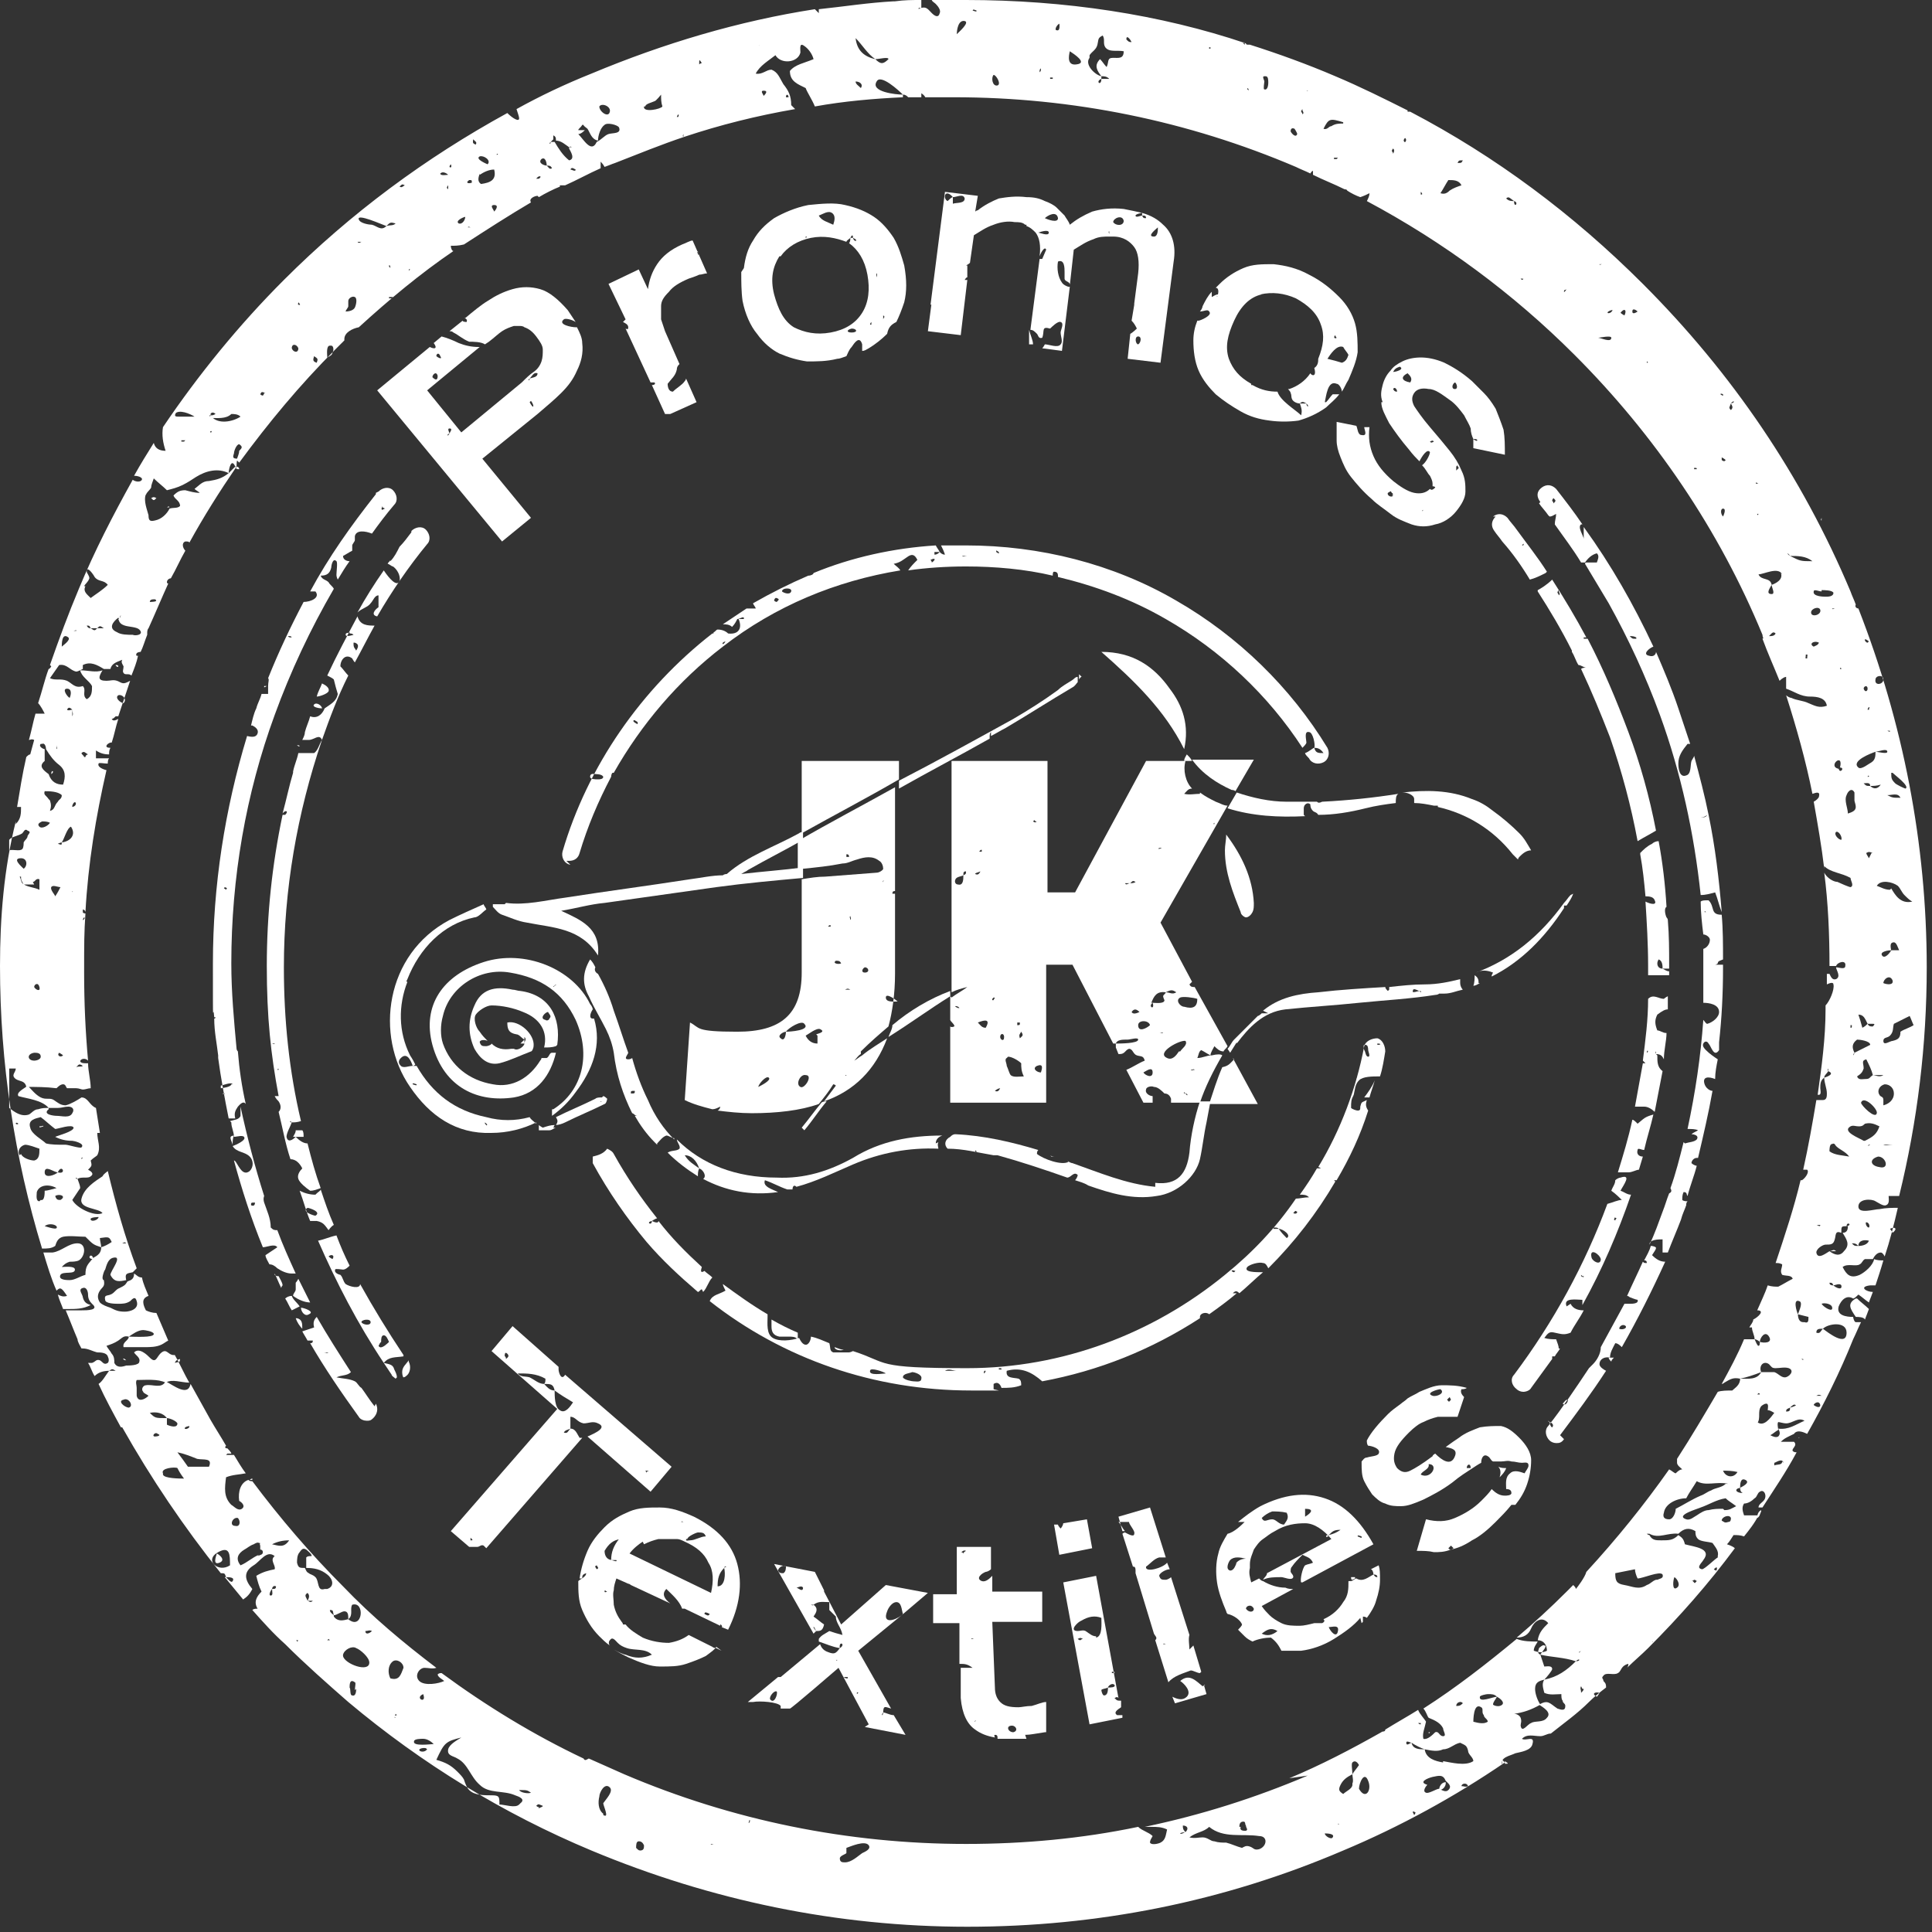
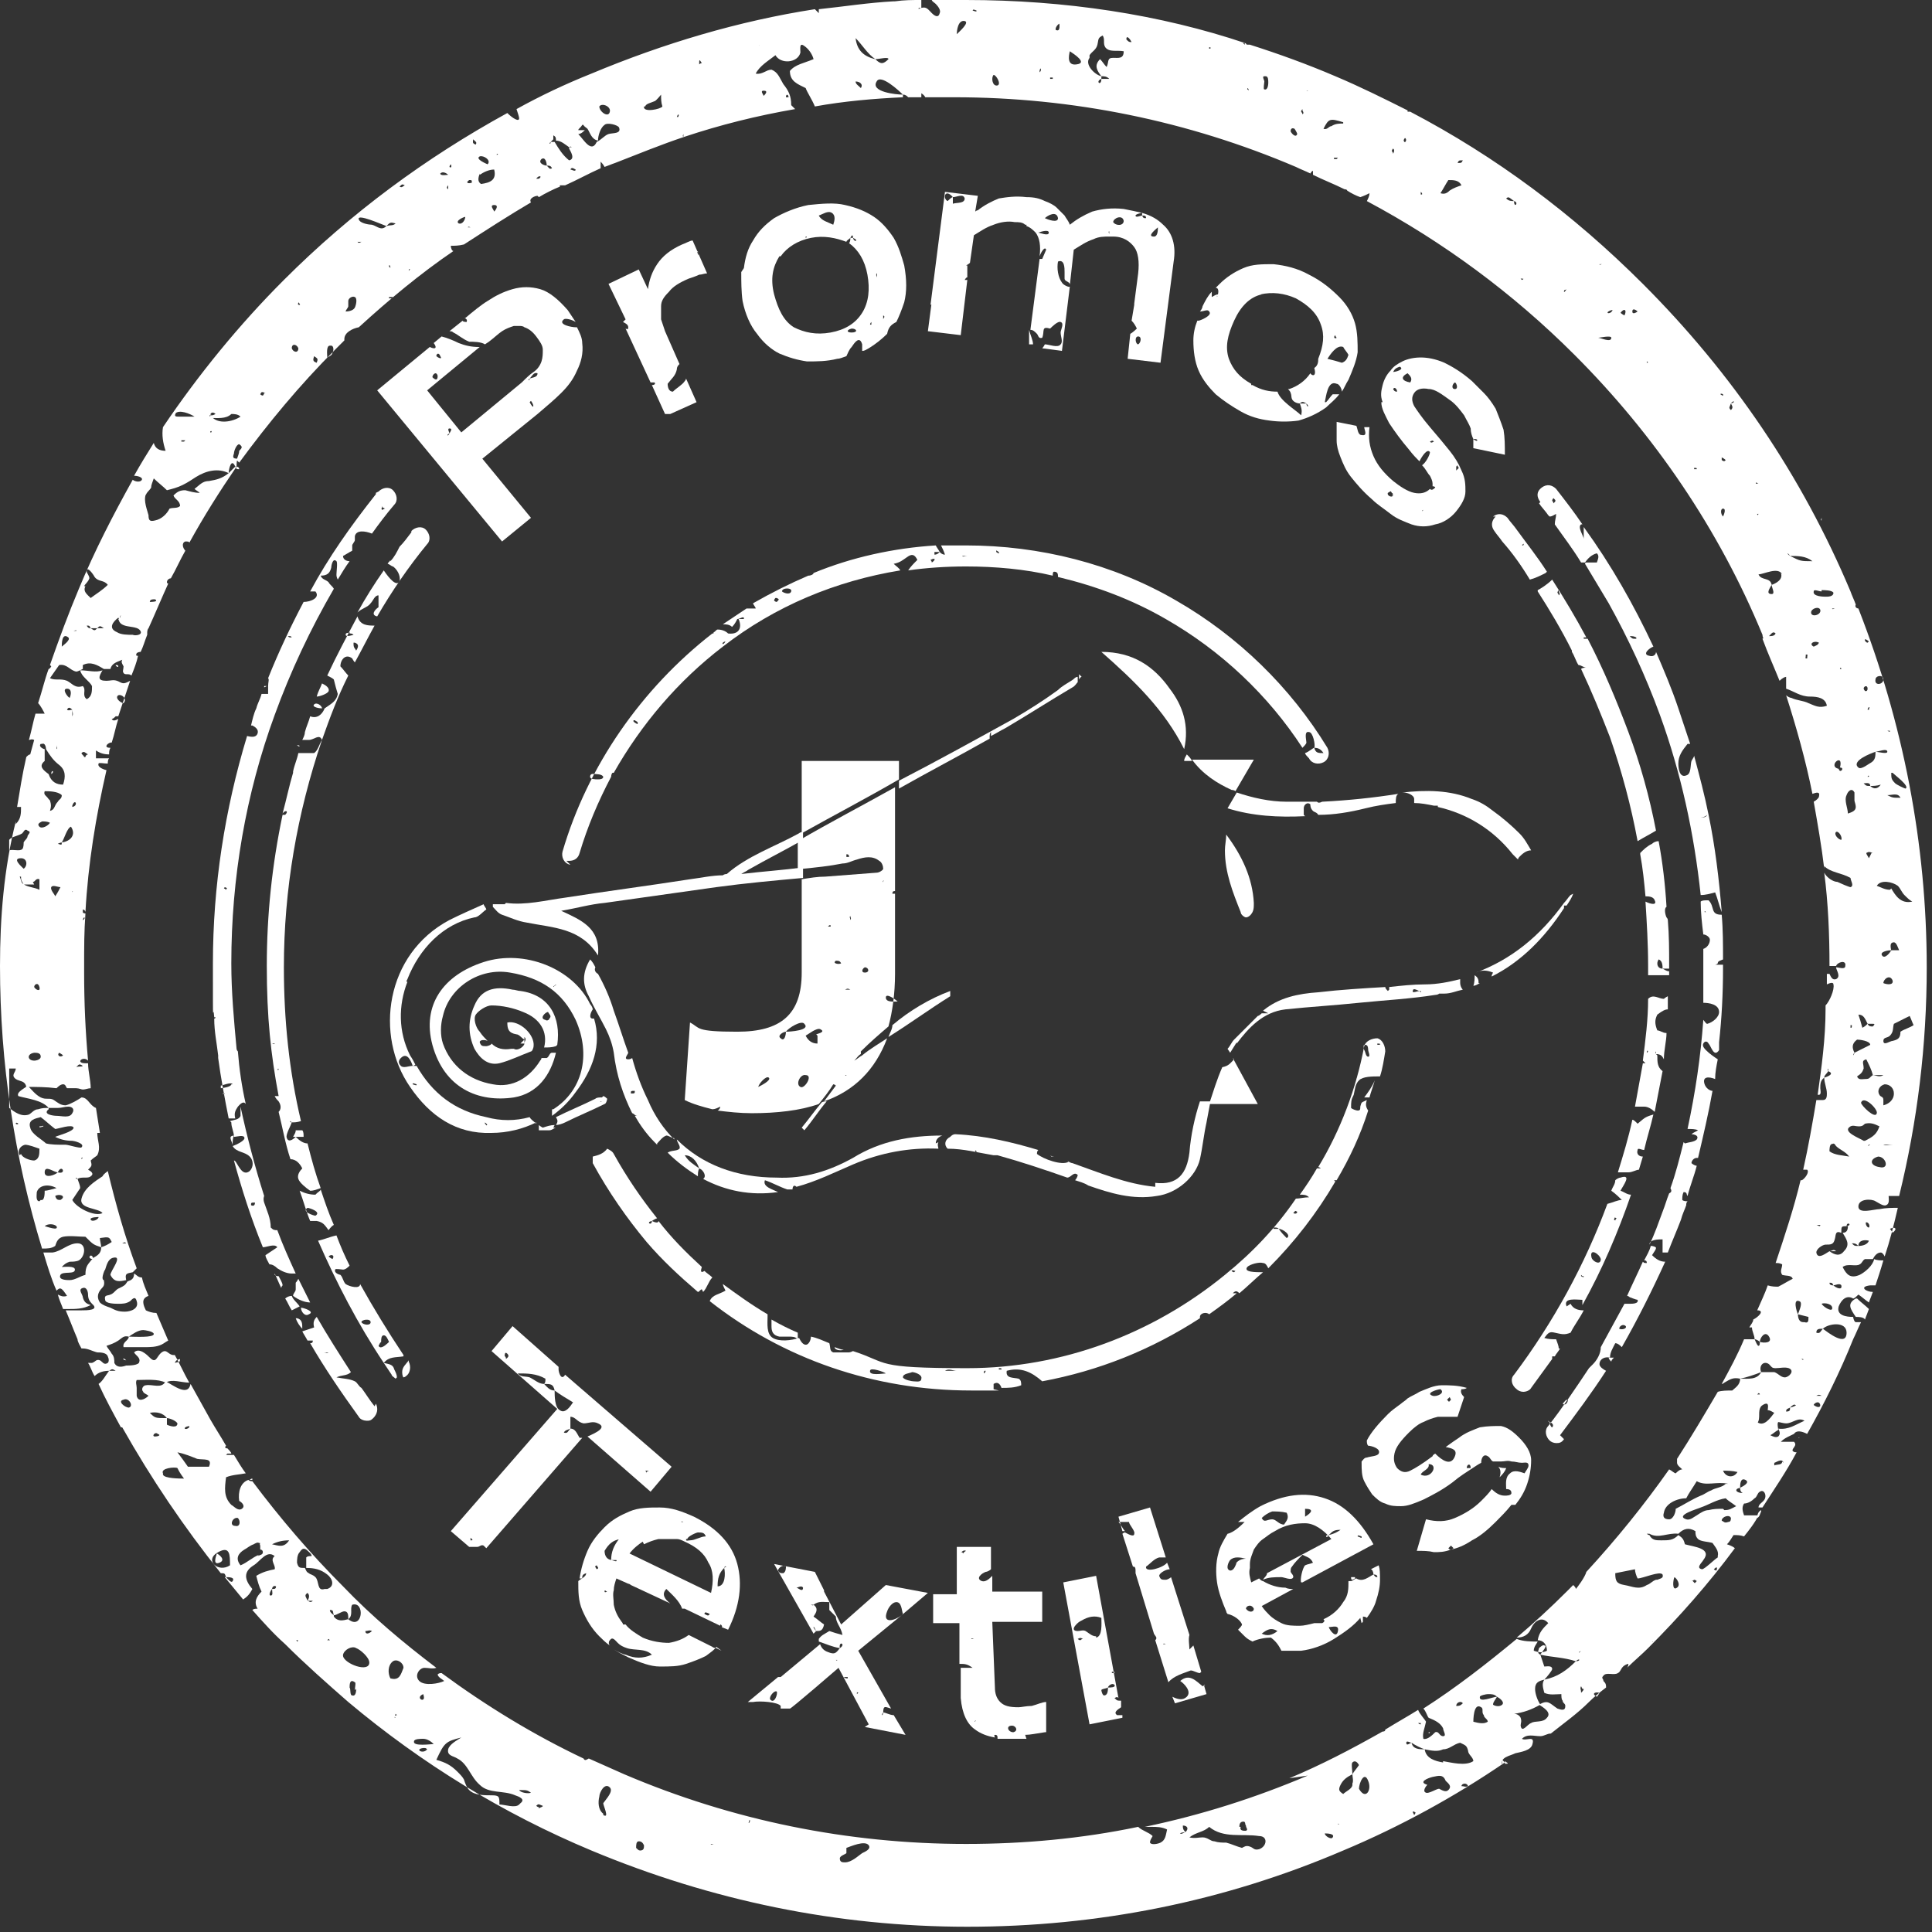
<svg xmlns="http://www.w3.org/2000/svg" id="Layer_1" data-name="Layer 1" version="1.1" viewBox="0 0 147 147">
  <rect x="0" y="0" width="147" height="147" fill="#333333" stroke="none" />
  <defs>
    <style>
      .cls-1 {
        fill: #FFFFFF;
        stroke-width: 0px;
      }
    </style>
  </defs>
  <path class="cls-1" d="M95.3,69.4c.1-.2.1-.4.1-.7-.1-1.9-.9-3.6-2.1-5.2,0,.4-.1.8-.1,1.2,0,1.7.6,3.2,1.2,4.7,0,.2.3.4.4.4.2,0,.4-.2.5-.4Z" />
  <path class="cls-1" d="M64.2,102.7c-.2,0-.4-.1-.7-.2,0,.2.4.3.7.2Z" />
  <path class="cls-1" d="M30.7,103.1c-1.2-1.8-2.3-3.6-3.3-5.4,0,.4-.8.2-1.1,0-.2-.2-.2-.5-.4-.7,0,0-.5-.1-.4-.4,0-.1.5,0,.6,0,.2,0,.4-.2.5-.3-.4-.8-.7-1.5-1-2.3-.5.1-.9.3-1.4.4,0,0,0,0,0,0,1.4,3.2,3,6.3,5,9.3.4-.5.9-.4,1.5-.5ZM25.3,95.8c0,0-.2-.1-.3-.2.2-.2.5-.1.3.2ZM27.8,98.7s0,0,0,0c0,0,0,0,0,0,0,0,0,0,0-.1ZM27.5,100.6c0-.2.7-.3.7,0,0,.3-.6.2-.7,0ZM29,102.1c0-.2,0-.5.2-.5.2,0,.3.3.4.5-.1.1-.5.5-.7.4-.2-.1,0-.2,0-.3Z" />
  <path class="cls-1" d="M36.8,73.2c-3.1,1-4.7,3.3-3.9,6.3.9,3.3,3.5,4.4,6.2,4,1.8-.3,2.8-1.7,3.2-3.4,0,0-.2,0-.3,0-.2,0-.2.3-.4.4-.2,0-.3,0-.4,0,0,0,0,.1-.1.2-.8,1.3-2.1,2.1-3.6,1.8-1.8-.3-3.2-1.4-3.8-3.1-.2-.6-.2-1.4,0-2.1.5-2.2,2.8-3.7,5.1-3.3,2.4.4,4,1.5,5,3.6,1.2,2.7.5,5.4-1.7,6.8,0,0,0,0-.1,0,0,0,0,.1,0,.2,0,.1,0,.2,0,.3.7-.5,1.3-1.1,1.8-1.8,1.3-1.7,2-3.6,1.4-5.6,0,0,0,0-.1,0-.3,0-.2-.4,0-.7,0-.1-.1-.3-.2-.4-1.3-2.7-5-4.2-8.1-3.2ZM42.3,74.9c0,.1,0,0-.2.2,0-.1,0,0,.2-.2Z" />
  <path class="cls-1" d="M22.5,100.3s0,0,0,0c.1.3.3.6.5.8,0-.4,0-.7-.4-.8Z" />
  <path class="cls-1" d="M24,90.9c-.4,0-.8-.1-1.2-.3.3.8.5,1.6.8,2.3.1,0,.3,0,.5,0,.5.1.6.3.9.7,0,0,.2-.3.4-.4-.4-.9-.7-1.8-1-2.7,0,.1-.2.2-.3.3ZM24,92.5c-.1,0-1.1-.3-.6-.6.1,0,1.1.3.6.6Z" />
  <path class="cls-1" d="M30.6,104.8c.1,0,.2,0,.3-.1.3-.2.4-.7.2-1.1,0,0,0,0,0-.1-.2.3-.5.5-.5.9,0,0,0,.3.1.4Z" />
  <path class="cls-1" d="M23.5,100c.5-.2-.4-.5-.6-.5,0,.3.3.7.6.5Z" />
  <path class="cls-1" d="M22.8,56.8c0-.1-.1-.1-.2-.1,0,0,0,0,0,0,0,0,.2.2.2,0Z" />
  <path class="cls-1" d="M17.5,87.2s0,0,0,0c0,0,0,0,0,0,0,0,0,0,0,0Z" />
  <path class="cls-1" d="M51.3,86.7s0,0,0,0c-.8-.8-1.5-1.8-2-3-.5-1-.9-2.1-1.2-3.2,0,0-.1.1-.3.1-.4,0,0-.4,0-.5,0,0,0,0,0,0-.4-1.1-.7-2.1-1.1-3.2-.3-1-.7-1.9-1.2-2.8,0,0,0,0,0,0-.2-.1-.3-.3-.2-.5-.1-.2-.2-.4-.4-.6-.6,1-.6,1.9-.1,2.8.4.9.9,1.7,1.3,2.5.3.6.5,1.2.6,1.8.2,1.7.7,3.2,1.4,4.6.1,0,.2.2.4.2,0,0-.1,0-.2,0,.4.7.9,1.4,1.5,2,0,0,.1.1.2.2,0,0,0,0,0-.1.2-.2.4-.5.7-.6.2,0,.4.2.6.2,0,0,0,0,0,0,0,0,0,0,0,0ZM48,83.2c0-.2,0-.2.3-.2,0,.2,0,.2-.3.2Z" />
  <path class="cls-1" d="M28.5,107c-.4-.5-.7-1-1-1.4-.2-.1-.3-.4-.5-.5-.4-.2-.9-.2-1.4-.3.4-.2.8-.1,1.1-.4-.9-1.4-1.8-2.8-2.6-4.2-.2.2-.3.4-.2.8-.3.1-.6.2-.9.3.1.2.3.5.4.7.2,0,.3,0,.4,0,0,.1,0,.2-.2.2,1.1,1.9,2.4,3.8,3.7,5.6.1.2.4.3.6.3s.3,0,.5-.2c.3-.3.4-.7.2-1.1ZM24.6,102.9c.1,0,.2,0,.4,0-.2.1-.1,0-.4,0Z" />
  <path class="cls-1" d="M20.9,83.4c.1.2.2.3.3.4.2.3.2.6,0,.8.3,1.2.5,2.4.9,3.6.4,0,.7.3.9.7-.2.2-.4.5-.3.8.1.3.6.7.9.9.3,0,.5-.1.8-.2-.4-1.1-.7-2.2-1-3.4-.3,0-.6-.2-.9-.5,0,0,0,0,0,0,0,0,0,0,0,0-.2.2-.6.5-.7,0,0-.3.3-.8.4-1.1,0,0,0,0,0,0,0,0,0,0,0,0,0,0-.2,0-.1-.1,0,0,0,0,.1.1,0,0,0,0,0,0,0,0,0,0,0,0,.2,0,.4,0,.7-.1-.9-3.8-1.3-7.7-1.3-11.7,0-5.9,1-11.7,2.9-17.3.6-1.7,1.2-3.3,2-4.9-.2-.2-.4-.5-.6-.7,0-.5.4-1,.9-.6,0,0,.1.2.2.3.5-.9,1-1.9,1.5-2.8,0,0,0,0,0,0-.5,0-1.1,0-1.3-.7-.8,1.5-1.6,3-2.3,4.5.2.1.4.2.5.3.1.4.2.8.3,1.1-.1.6-.6.8-1,1.1-.2.5-.6.8-1.1.6-.1.4-.3.8-.4,1.2,0,.2-.1.4-.2.6.1,0,.3,0,.5,0,.4,0,.8-.5,1,0-.2.3-.3.8-.6,1-.3,0-.6,0-.9,0,0,0-.2,0-.3,0-.1.5-.3.9-.4,1.4,0,0,0,0,0,.1-.3,1-.5,2-.8,3.1.2-.3.5-.2.2.1,0,0-.2,0-.2,0-.8,3.8-1.2,7.6-1.2,11.5s.3,6.7.9,9.9ZM27,48.9c.3.1.3.3.1.6-.1-.2-.2-.2-.2-.5,0,0,0,0,0-.1ZM26.6,48.2c.1,0,.2,0,.3.1,0,0-.6.2-.6,0,0-.2.2-.1.3-.2ZM21.2,81.4s0,0-.1,0c0,0,.1-.2.1,0ZM20.9,79.4c0,.1-.2,0-.2,0,0,0,.1,0,.2,0ZM20.5,76.7c0,0-.1,0-.2,0,0,0,.1,0,.2,0Z" />
  <path class="cls-1" d="M22.3,98.6c.4.3.9.5,1.3.5-.3-.6-.6-1.2-.9-1.8,0,0-.1.2-.2.3,0,.2,0,.3,0,.5,0,.2-.2.3-.2.5Z" />
  <path class="cls-1" d="M22.3,86.5c.3,0,.5,0,.8,0,0-.2,0-.4-.1-.5-.2,0-.3,0-.5,0,0,.2-.1.3-.2.5,0,0,0,0,0,0,0,0,0,0,0,0Z" />
  <path class="cls-1" d="M24.5,53.9c0-.2-.4-.5-.6-.3-.2.2.4.3.6.3Z" />
  <path class="cls-1" d="M24.1,53c.2,0,.8-.2.9-.4.1-.3-.3-.5-.5-.6-.1.3-.3.6-.4,1,0,0,0,0,0,0Z" />
  <path class="cls-1" d="M71.2,87c0-.3.2-.5.5-.6-2.4,0-4.7.4-6.8,1.7-1.8,1-3.7,1.6-5.8,1.5-3.1,0-5.7-1-7.6-2.9,0,0,0,0,0,0,0,0,0,0,0,0,0,0,0,0,0,0,0,.2.3.5.2.7-.2.2-.6.1-.9.3.7.7,1.5,1.3,2.3,1.8,0-.2,0-.4.1-.6,0,0,0,0,0,0,0,0,0,0,0,0-.4-.3-.8-.5-1.1-1,.5,0,.9.4,1.1,1,0,0,0,0,0,0,0,0,0,0,0,0,.3.1.6.6.3.8,1.7.9,3.6,1.3,5.7,1-.4-.2-1.2-.4-1-.9.6.2,1.1.5,1.7.7.1,0,.3,0,.4,0,0,0,0,0,0,0,0-.2.1-.4.3-.2,0,0,0,0,0,0,1.5-.4,2.9-1.1,4.3-1.7,2.1-.9,4.3-1.3,6.5-1.2,0-.1-.1-.3,0-.5ZM68.6,86.9h0c0,0,0,0,0,0h0Z" />
  <path class="cls-1" d="M30.2,104.8c0-.2-.1-.4-.2-.6-.1-.4-.4-.4-.8-.5.2.3.4.6.6.9,0,.1.2.2.3.3Z" />
  <path class="cls-1" d="M42.4,79.5c.3-2.1-.6-3.8-2.8-4.1-.2,0-.4-.1-.6-.1-1.4-.3-2.4,0-2.9,1.2-.5,1.1-.5,2.2,0,3.3.4.7,1,1.3,1.9,1.1.8-.2,1.6-.6,2.4-.9.1,0,.2-.3.2-.4.1-.9-1.1-2-2-1.8,0,.5.1.8.7.9.2,0,.4.3.6.4-.1.1-.2.2-.3.3.1,0,.3,0,.3,0,0,0,0,0,0,0,0,0,0,0,0,0,0-.1,0-.3,0-.5.2.2,0,.3,0,.5,0,0,0,0,0,0,0,0,0,0,0,0,0,.2-.5.6-.8.4,0,0,0,0,0,0,0,0-.1,0-.2,0-.6.1-1.1,0-1.5-.4,0,0,0,0,0,0,0,.1-.3.2-.4.2-.3,0-.4,0-.5-.3,0-.2.4-.2.6-.1-.2-.2-.4-.4-.6-.7-.3-.3-.5-1-.3-1.3.2-.3.8-.7,1.2-.7.8,0,1.7.2,2.4.5,1.3.5,1.9,1.5,1.6,2.7.3,0,.6,0,.9-.1ZM41.5,77.6c-.5-.1,0-.6.2-.6.1.2.3.3.1.5,0,.1-.2.2-.3.1Z" />
-   <path class="cls-1" d="M100,28s0,0,0,0c0,0,0,0,0,0,0,0,0,0,0,0,0,0,0,0,0,0,0,0,0,0,0,0Z" />
  <path class="cls-1" d="M105.1,30.6c0,.5.3,1,.6,1.6.4.6.9,1.3,1.5,2h0c.3.4.6.7.8.9.2-.4.6-1,.8-.7,0,.2-.3.8-.6,1,0,0,0,0,0,0,.3.3.4.6.6.8.1.2.2.4.2.6,0,0,0,.2,0,.2,0,0,0,0,0,0,0,0,.2,0,.2.1-.2.2-.3.2-.4.1,0,0,0,0,0,0-.3.3-.7.4-1.2.3-.5-.1-1.1-.5-1.6-.9-.7-.6-1.2-1.2-1.5-1.9-.3-.7-.4-1.4-.3-2.2h-.4c0,0,0,0,0,0,0,.2.3.7-.2.6-.3,0-.3-.5-.4-.7l-1.5-.3h0c0,.5,0,1,0,1.4,0,.4.1.8.3,1.3.2.5.4,1,.8,1.5.4.5.9,1.1,1.6,1.7.4.4.9.7,1.4,1.1s1.1.6,1.6.8c.6.2,1.2.2,1.8,0,.6-.1,1.2-.5,1.6-1,.4-.5.7-1,.7-1.5,0-.5,0-1-.3-1.6-.2-.5-.5-1-.9-1.5-.4-.5-.9-1.1-1.5-1.8-.6-.7-1-1.3-1.2-1.6-.2-.4-.2-.7,0-1,.2-.3.6-.4,1.1-.3.5,0,1,.4,1.7.9.4.3.7.7,1,1.1.2.4.4.7.5,1,0,.3.1.6.2.8,0,0,0,0,0,0,0,0,0,0,0,0,0,0,0,0,0,0,.1,0,.3,0,.3.1,0,.1-.2,0-.3-.1,0,0,0,0,0,0,0,.2,0,.4,0,.7h0s2.4.5,2.4.5c0-.7,0-1.3-.1-1.9-.2-.6-.4-1.1-.6-1.6-.3-.5-.6-.9-.9-1.2-.3-.3-.6-.6-.9-.9-.8-.7-1.5-1.1-2.1-1.4-.7-.3-1.3-.4-1.8-.4-.5,0-1,.1-1.4.3-.4.2-.7.4-.9.7-.3.3-.5.7-.6,1.1-.1.4-.2.8,0,1.3ZM106,37.7c-.1.2-.5,0-.4-.2.2-.1.2-.2.3,0,0,0,.2.1,0,.2ZM108.2,38.9h0c0-.1.1-.1.1-.1h0ZM110.9,35.4c0,0,0,.1.1.2,0,0-.1.1-.2.2,0-.1,0-.2,0-.3ZM110.3,36.8c0,.1,0,.2,0,.3,0,0,0,0,0,0,0,0,0,0,0,0,0,0,.2,0,.2,0,0,0-.1,0-.2,0,0,0,0,0,0,0,0,0,0,0,0,0,0-.2,0-.2,0-.3ZM109.1,33.6c-.2.1-.2.1-.3,0,.2-.1.2-.1.3,0ZM113,32.8c0,0-.1,0-.2,0,0,0,.1,0,.2,0ZM110.7,29.1c.1,0,.3.5,0,.5-.3,0-.2-.4,0-.5ZM106.6,33.3h0c0,0,0,0,0,0h0ZM107.1,28.4c.2.2.4.4.2.7-.6-.1-.8-.4-.2-.7ZM106.5,27.9c.4.2-.3.4-.5.4.1-.2.2-.3.5-.4ZM106.3,29.8c-.1,0-.2,0-.3-.2.1-.2.3,0,.3.2Z" />
  <path class="cls-1" d="M118,39.3s0,0,0,0c0,0,0,0,.1.1,0,0,0,0,0,0,0,0,0,0,0,0,0,0,0,0,0,0Z" />
  <path class="cls-1" d="M20.9,96.9c.2.4.3.7.5,1.1,0,0,0-.1.1-.2,0-.2-.2-.5-.3-.7-.1,0-.2,0-.3-.1Z" />
  <path class="cls-1" d="M117.1,38.3c.2.3.5.6.7.9,0,0,0,0,0,0,0,0,0,0,.1.1,0,0,0,0,0,0,0,0,0,0,0,0,.2,0,.3-.1.5-.2,0,0,0,0,0,0,0,0,0,0,0,0h0s0,0,0,0c0,0,0-.1,0-.2,0,.1,0,0,0,.2,0,0,0,0,0,0,0,0,0,0,0,0,0,.3-.1.5-.1.8,0,0,0,0,0,0,.7,1,1.4,1.9,2,2.9,0,0,.2,0,.3,0,0,0,0,0,0,0,0,0,0,0,0,0,.2-.3.5-.6.9-.7.2.2.1.4,0,.7-.3,0-.5,0-.8,0,0,0,0,0,0,0,0,0,0,0,0,0,0,0-.1,0-.1.1.6,1,1.2,2,1.8,3h0s0,0,0,0c1.5,2.7,2.8,5.5,3.9,8.5,1.6,4.4,2.6,9,3.1,13.7.4,0,.7-.1,1.1-.2,0,0,0,0,0,0,0,0,0,0,0,0,0,0,0-.1,0-.2,0,0,0,.1,0,.2,0,0,0,0,0,0,0,0,0,0,0,0,.2.5.3,1,.5,1.5-.2-2.5-.5-5-1-7.4,0,0,0,0-.1,0,0,0,0,0,0,0,0,0,0,0,0,0-.1.2-.3.2-.5.2.2,0,.4-.1.5-.2,0,0,0,0,0,0,0,0,0,0,0,0,0,0,0,0,.1,0-.3-1.5-.7-3-1.1-4.5,0,.1-.1.2-.2.4-.1.3,0,1-.4,1.1-.5.2-.6-.5-.6-.9,0-.6.3-1,.7-1.5,0,0,.2,0,.2,0-.3-.9-.6-1.8-.9-2.7-.5-1.5-1.1-2.9-1.7-4.3,0,.2-.2.4-.5.3-.6-.1,0-.6.3-.7-1.5-3.2-3.2-6.2-5.3-9.1,0,.3,0,.8,0,.9,0-.2-.5-.9-.2-1.1,0,0,0,0,.1,0-.6-.9-1.3-1.8-2-2.7-.3-.3-.7-.4-1.1-.1s-.4.7-.1,1.1ZM124.5,48.6s0,0-.1,0c-.2,0-.2,0-.4-.2.2,0,.3,0,.5.1ZM119.3,39h0c0,.1,0,0,0,0h.1ZM118.2,37.9c.2.2.2.2,0,.4,0,0,0-.1-.1-.2,0,0,0-.1.1-.2ZM117.4,37.8c0,.1,0,0,0,.2,0-.1,0-.1,0-.2Z" />
  <path class="cls-1" d="M113.8,39.3c-.3.3-.4.7-.1,1.1.2.3.4.5.6.8,0,0,0,0,0,0,0,0,0,0,0,0,0,0,0,0,0,0,.8.9,1.5,1.9,2.1,2.9,0,0,0,0,0,0,.4-.1.8-.3,1.2-.5,0,0,0,0,.1-.1-.7-1.1-1.5-2.1-2.3-3.2-.2-.3-.5-.6-.7-.9-.3-.3-.7-.4-1.1-.1ZM115.9,41.4c.1-.1,0,.1,0,.1,0,0-.2,0,0-.1Z" />
  <path class="cls-1" d="M92.6,22.5s0,0,0,0c0,0,0,0,0,0,0,0,0,0,.1.1,0,0,0,0,0,0,0,0,0-.1,0-.2,0,0,0,0,0,0,0,0,0,0,0,0-.2,0-.3.1-.5.2,0,0,0-.3,0-.4-.3.3-.5.7-.7,1.1,0,.1-.1.3-.2.4.3,0,.6-.2.7,0,.3.3-.7.7-.8.7,0,0,0,0-.1,0-.2.5-.3,1-.3,1.5,0,.8.1,1.6.4,2.3.3.7.8,1.3,1.3,1.8.6.5,1.2.9,1.9,1.3.7.4,1.4.6,2.2.7.7.1,1.5.1,2.2,0,.7-.2,1.4-.5,2.1-1,.3-.3.7-.6,1-1-.1,0-.3,0-.5,0-.2.2-.3.4-.5.6,0,0,0,0-.1,0,.1-.4.2-1.7.9-1.4.2,0,.4.4.4.6.2-.3.3-.6.5-.9.3-.7.6-1.4.7-2.1,0-.7,0-1.5-.2-2.2-.2-.7-.6-1.4-1.2-2-.6-.6-1.3-1.2-2.3-1.7-.9-.5-1.8-.7-2.7-.8-.9,0-1.6,0-2.3.3-.7.3-1.3.7-1.8,1.2,0,0-.2.2-.3.3.3,0,.2.5.1.7ZM91.1,26.2h0c0,0,0,0,0,0h0ZM102.4,28.8s0,0,0,0c0,0,0,0,0-.1,0,0,0,.1,0,.2ZM101.6,25.5c0,0,0,.1.1.2-.1.1-.3,0-.1-.2ZM102.2,26.4c.1.2.3.4.4.6-.1.3-.2.5-.5.6-.3-.1-.7-.2-1.1-.3.2-.3.7-1.1,1.2-.9ZM95.9,22.4c.9-.2,1.8-.1,2.7.3.9.5,1.6,1.1,1.9,2,.3.8.2,1.6-.2,2.6,0,.2,0,.5-.3.7,0,0,0,0,0,0,0,0,0,0,0,0,.2.7-.2.6-.3.4-.4.6-1,1-1.6,1.2,0,0,0,0-.1,0,0,0,.2.2.2.3.1.2,0,.4.2.6.1.1.3.2.5.2,0,0,0,0,0,0,0,0,0,0,0,0,.2-.2.3-.1.5,0,0,0,0,0,0,0,0,0,0,0,0,0,.3.3,0,.3,0,0,0,0,0,0,0,0,0,0,0,0,0,0-.2,0-.4,0-.5,0,0,0,0,0,0,0,0,0,0,0,0,0,.1.3.2.5.1.9-.4-.4-1.6-1.1-1.8-1.8-.6,0-1.2-.1-1.9-.5,0,0,0,0,0,0,0,0,0,0-.1,0,0,0,0,0,0-.1-.9-.5-1.4-1.1-1.7-1.9-.3-.9-.1-1.8.4-2.9.5-1.1,1.2-1.8,2.1-2ZM93.4,22.7s0,0,0,0c0,0,0,0,0,0,0,0,0,0,.1,0Z" />
  <path class="cls-1" d="M52.2,122.6s0,0,0,0c0,0,0,0,0,0h0Z" />
  <path class="cls-1" d="M52.1,122.6h0s0,0,0,0h0Z" />
  <path class="cls-1" d="M65.1,18.1s0,0,0,0h0Z" />
  <path class="cls-1" d="M35.3,24.2c.1,0,.3.1.2.3,0,0-.3,0-.3-.1,0,0,0,0,0,0l-1,.8c.1,0,.2,0,.3.1.4.2.7.5,1.2.7.3,0,.9,0,1.2.2l.3-.2c.4-.3.7-.6,1-.8.3-.2.6-.3.9-.4.1,0,.3,0,.4,0h0s0,0,0,0h0c.1,0,.3,0,.4.1.3.1.6.3.9.7.3.4.5.7.5,1,0,.3,0,.6-.1.9-.1.3-.3.6-.6.8s-.6.5-.9.8l-4.6,3.8-2.6-3.2,4-3.3c0,0-.1,0-.1,0-.5,0-1-.1-1.5-.3-.4-.2-.9-.4-1.3-.5l-.6.5c.3.4.1.5-.3.3,0,0,0,0,0,0l-4,3.3,9.5,11.5,2.2-1.8-3.7-4.5,4.2-3.4c.7-.6,1.3-1.1,1.8-1.6.5-.5.9-1,1.2-1.7.3-.6.5-1.3.4-2.1,0-.4-.2-.8-.4-1.2,0,0,0,0-.1,0-.3,0-1.4-.2-.9-.6.1-.1.6,0,.9.2-.2-.3-.4-.6-.6-.9-.7-.8-1.4-1.4-2.1-1.6-.7-.2-1.4-.2-2.1,0-.7.2-1.3.5-1.9.9-.5.3-1.1.8-1.7,1.3ZM33.5,27.1c.2.3-.2.1-.3,0,0-.2.2-.3.3,0ZM33.3,28.6c0,.4-.2.3-.4.1,0-.2.3-.5.4-.1ZM34.2,33s0,0,0,0c-.2.3-.2,0,0,0,0,0,0,0,0,0,0,0,0,0,0,0,0-.1-.2-.4,0-.4.3,0,0,.3,0,.4,0,0,0,0,0,0ZM40.3,30.6c0,0,0,0,.1-.1.3.4.2.7-.1.1ZM40.3,28.8s0,0,0,0c0,0,0,0,0,0,0,0,0,.2-.1.1,0,0,0,0,.1-.1,0,0,0,0,0,0,0,0,0,0,0,0,.2-.2.3-.5.6-.4,0,.3-.3.3-.6.4Z" />
  <path class="cls-1" d="M47.4,24.5c.2.1.4.2.4.4,0,.1,0,.2-.2.1l1.9,4.1c0,0,.2,0,.3,0,.1.1,0,.2-.2.2l1,2.2c.2,0,.3,0,.4,0l2-.9-.8-1.8c0,0,0,.1-.1.2-.2.3-.6.5-.9.8-.3,0-.4-.3-.4-.6.3-.4.6-.6.7-1.1,0-.2.1-.3.2-.4l-1.1-2.5h0c-.1-.3-.2-.6-.3-.9,0-.3,0-.6,0-1,0-.4.2-.7.6-1.1.3-.4.8-.7,1.5-1,.3-.1.6-.2.8-.3.2,0,.4-.1.6-.1,0,0,0,0,0,0l-1.1-2.5c-.2,0-.5.2-.8.3-.9.4-1.5.9-1.9,1.5-.4.6-.6,1.2-.7,1.9h0s-.7-1.5-.7-1.5l-2.3,1.1,1.3,2.7ZM53.1,19.1c0,.3.1.2,0,.3,0-.2-.1-.2,0-.3Z" />
  <path class="cls-1" d="M56.4,20.7c0,.7,0,1.5.1,2.2.2,1,.6,1.9,1.1,2.5.5.7,1.1,1.2,1.7,1.5.7.3,1.4.5,2.1.6.8,0,1.5,0,2.3-.2.2,0,.4-.1.7-.2.1-.2.2-.5.4-.7.2-.3.6-.9.8-.2,0,.1,0,.3,0,.5.2,0,.3-.1.5-.2.5-.3,1-.7,1.4-1.1,0,0,0,0,0,0,.1-.5.3-.7.7-.9.2-.4.4-.9.6-1.5.2-.8.2-1.7,0-2.8-.2-.7-.4-1.4-.8-2.1-.4-.6-.9-1.2-1.5-1.6-.6-.4-1.3-.7-2.2-.9-.8-.2-1.8-.1-2.8,0-1,.2-1.9.6-2.6,1-.7.5-1.2,1-1.6,1.7-.4.6-.6,1.3-.7,2.1ZM67.9,20.1h-.1s0,0,0,0h.1ZM67.2,24c.2.1,0,.2,0,.3,0-.2,0,0,0-.3ZM66.7,21.1s0,0,0,0c0,0,.1,0,.2,0,0,0-.2,0-.2,0,0,0,0,0,0,0-.1-.4.1-.4,0,0ZM64.8,25.3c-.4,0-.4-.2,0-.3.4,0,.5.3,0,.3ZM66.3,24.5c0,0,0,.2,0,.2,0,0-.1,0-.2,0,0,0,0,0,.1,0,0,0,0-.1.1-.2ZM66,18h0c0,0,0,0,0,0h0ZM62.3,16.4s0,0,0,0c.3-.1.7-.4,1-.2.3.2.2.6.1.9-.4-.2-.9-.3-1.1-.7,0,0,0,0,0,0,0,0,0,0,0,0,0,0-.1,0-.1,0,0,0,0,0,.1,0,0,0,0,0,0,0ZM61.3,18.1s0,0,0-.1c0,0,.2,0,0,.1ZM60.8,17.9c0,.2,0,.1,0,.1,0-.2,0-.1,0-.1ZM59.4,19.5c.5-.7,1.3-1.2,2.3-1.4,1-.2,1.9,0,2.7.3,0-.1.2-.2.3-.3,0,0,0,0,0,0,0,0,0,0,0,0,.1-.2.2-.3.2,0h0s0,0,0,0c.5.2.1.4,0,0,0,0,0,0,0,0h0s0,0,0,0c0,0-.2,0-.2,0,0,0,0,0,0,0,0,0,0,0,0,0,0,.1,0,.3-.1.4.7.5,1.2,1.3,1.4,2.4.2,1.1.1,2.1-.4,2.9-.5.8-1.3,1.3-2.4,1.5-1.1.2-2,0-2.8-.4-.8-.5-1.2-1.4-1.5-2.5-.3-1.2-.1-2.1.4-2.9ZM58.4,21.2h0c0,0,0,0,0,0h0Z" />
  <path class="cls-1" d="M71.6,22.9c-.3,0-.5,0-.7,0l-.3,2.3,2.5.3.5-4.2s0,0-.2,0c0,0,.1-.2.2-.2v-.9s0,0-.1,0c0,0,.2-.1.3-.2l.3-2.1c.5-.3.9-.6,1.5-.8.5-.2,1.1-.3,1.6-.2.3,0,.6,0,.8.2,0,0,0,0,.1,0,0,0,0,0,0,.1.3.1.5.3.7.5.3.4.4,1,.3,1.8.1-.3.4-.8.5-.5,0,0-.3.7-.3.7-.1,0-.2,0-.2,0l-.7,5.4c.2,0,.3.1.5.3.1.1.1.4.4.3.2-.5-.1-.9.6-.7.1-.1.6-.6.8-.5.3.1,0,.6,0,.8,0,.3.2.7,0,.9-.2.3-.9,0-1.2,0,0,0-.1.2-.2.3l1.5.2.6-4.9c0,.1-.5-.1-.6-.3-.3-.4-.4-1.1-.3-1.6.5-.2.5.5.5.8,0,.2,0,.3,0,.5,0,.2.3.2.4.4,0,0,0,.1,0,.1l.3-2.7c.5-.3.9-.6,1.5-.8.4-.2.8-.2,1.2-.2,0,0,0-.1,0-.2,0,0,0,0,0,0,0,0,0,0,0,0,0,0-.1-.2,0-.2,0,0,0,.2,0,.2,0,0,0,0,0,0,0,0,0,0,0,0,0,0,0,.1,0,.2.1,0,.2,0,.3,0,.8,0,1.3.4,1.6.8.3.4.4,1.1.3,2l-.3,2.3s0,0,0,.1c0,0,0,0,0,0l-.2,1.2c.2.2.3.4.4.6,0,0-.3.3-.5.4l-.2,1.9,2.5.3,1-7.7c.2-1.2-.1-2.2-.8-2.8-.4-.4-.9-.7-1.6-.9,0,0,0,0,0,0,0,0,0,0,0,0,0,0,0,0,0,0,0,0,0,.2,0,.2,0,0,0,0,0,0,0,0,0,0,0,0,.2,0,.3,0,.3.2-.2,0-.2,0-.3-.2,0,0,0,0,0,0h0c-.1,0-.5.2-.5,0,0-.1.4-.2.5-.2,0,0,0,0,0,0,0,0,0,0,0,0,0,0,0,0,0,0-.4-.1-.9-.2-1.4-.3-.9-.1-1.7,0-2.4.2-.7.3-1.2.6-1.7,1-.1-.3-.3-.5-.4-.7-.2-.2-.4-.4-.6-.6-.2-.2-.6-.4-.9-.5-.4-.2-.8-.3-1.4-.3-.8-.1-1.5,0-2.1.1-.5.2-1.1.5-1.6.9-.1,0-.2.1-.2.1l.2-1.2-2.5-.3-1.1,8.6c.2-.1.4-.3.7,0ZM78.7,24.2h0c0,0,0,0,0,0h0ZM88.1,17.3c0,.2,0,.7-.3.7-.6,0,.2-.6.3-.7ZM86.6,26.2c-.2,0-.3-.6,0-.6.3,0,.2.5,0,.6ZM85.5,16.8c0,.4-.6.4-.8.1,0-.3.7-.6.8-.1ZM83.2,17.5h0c0,.1,0,0,0,0h0ZM82.4,17.6h0c0,0,0,0,0,0h0ZM81.2,18.5c-.1,0,0,0-.1,0,.1,0,0,0,.1,0ZM80.5,16.6c0,.4-.8.1-1,0,.2-.2.9-.6,1,0ZM79.8,17.7c0,.3-.7,0-.8,0,0,0,.8-.3.8,0ZM72.5,15s0,0,0,0c0,0,0,0,0,0,.3,0,.8-.3.9.1,0,.4-.6.3-.9.4,0-.2,0-.3,0-.5,0,0,0,0,0,0,0,0,0,0,0,0-.1,0-.3.2-.4.3-.4-.2-.2-1,.4-.3ZM71.3,24h0s0,0,0,0h-.1ZM71.7,24.9c-.1,0,0,0-.1,0,0,0,0,0,0,0,0,0,0,0,0,0Z" />
  <path class="cls-1" d="M80,88c.1,0,.2,0,.3,0-.1,0-.3,0-.4-.1,0,0,0,0,0,0Z" />
  <path class="cls-1" d="M45.8,83.5c-.2,0-.4,0-.5.1-1,.5-2,.9-3,1.4.1.2.2.3,0,.6,0,0,0,0,0,0,0,0,0,0,0,0,.2,0,.5-.1.7-.2,1-.5,2-.9,3-1.4.1,0,.2-.3.2-.4,0,0-.2-.2-.3-.2ZM45.6,83.9s0,0,.1-.1c0,0,0,0,.1,0,0,0-.2.1-.3,0Z" />
  <path class="cls-1" d="M20.1,52.3c0,0,0-.2,0-.3,0,0,0,.1,0,.2,0,0,.1,0,.2,0h0s0,0,0,0Z" />
  <path class="cls-1" d="M17.9,86.4c-.6,0-.3.3-.2.7h0s0,0,0,0c0-.2,0-.5.1-.7,0,0,0,0,0,0,0,0,0,0,0,0Z" />
  <path class="cls-1" d="M40.8,85.5c-.2-.2-.4-.3-.5-.5-1.1.3-2.2.3-3.3,0-2.4-.5-4.1-1.8-5.3-3.9,0,0-.2,0-.3,0,0,0,0,0,0,0,0,0,0,0,0,0-.3,0-.7.2-.9,0-.2-.2-.2-.4,0-.6.5-.5.8.3.9.6,0,0,0,0,0,0,0,0,0,0,0,0,0,0,.1,0,.2-.1-.1-.2-.2-.4-.4-.7-.9-1.8-.9-3.8-.2-5.6-.1,0-.1,0,0-.2,0,0,0,0,0,0,.9-2.3,2.7-4.2,5.1-4.7.3,0,.6-.4.9-.6,0-.1-.2-.3-.2-.4-.9.4-1.8.8-2.6,1.2-4.9,2.6-5.7,8.8-3,12.7,1.5,2.2,3.5,3.6,6.2,3.5,1.2,0,2.4-.3,3.4-.8ZM31.4,82.5c0-.1,0-.1.3,0,0,.1,0,.1-.3,0ZM37.1,85.7c0,0-.1-.1-.2-.2,0,0,0,0,0-.1.2.2.2.1.1.3Z" />
  <path class="cls-1" d="M42.2,85.6c-.3,0-.6.1-.9.2,0,0-.2-.1-.3-.2,0,0,0,0,0,0,0,.1,0,.3,0,.4.3,0,.6,0,.8,0,.2,0,.4-.2.5-.2,0,0-.1,0-.2,0,0,0,0,0,0,0,0,0,0,0,0,0Z" />
  <path class="cls-1" d="M126.5,94.3c0,.4,0,.7,0,1,.1,0,.3,0,.4,0,.3-.8.7-1.7,1-2.5.1-.4.3-.8.4-1.1,0,0,0,0,0,0,0-.1,0-.2.1-.3-.1,0-.3,0-.4-.1,0-.2,0-.4.1-.6.3,0,.2.2.3.3,0,0,0,0,0,0,.2-.8.5-1.5.7-2.3-.1,0-.3-.1-.4-.2,0,0,0,0,0,0,0,0,0,.1,0,.2,0,0,0-.1,0-.2h0s0,0,0,0c0,0,0,0,0,0,0-.2.2-.4.4-.4,0,0,0,0,.1,0,.4-1.7.8-3.4,1.1-5.1,0,0,0,0,0,0-.2,0-.5-.2-.6-.5-.2-.6.3-.6.8-.4,0-.5.1-1,.2-1.5-.3-.2-.6-.4-.9-.7-.1-.1-.3-.3-.2-.5.1-.2.3-.2.4,0,.2.2.4,1.1.8.5,0-.2,0-.4,0-.6,0,0,0,0,0,0,.2-1.8.3-3.7.3-5.6s0-.2,0-.3c-.1,0-.2,0-.4,0,0,0,0,0,0,0,0,0-.1,0-.2,0,0,0,.1,0,.2-.1,0,0,0,0,0,0,0-.2.2-.2.4-.3,0-1.1,0-2.3-.1-3.4-.9,0-.5-.6-1-1.1-.3,0-.5,0-.6.1,0,.8.1,1.7.2,2.5.2,0,.5.2.5.4,0,.3-.2.6-.5.7,0,.4,0,.8,0,1.3,0,.9,0,1.9,0,2.8.4,0,1.2.1,1.2.7,0,.4-.5.8-.9.9-.1,0-.2-.2-.3-.3-.2,2.8-.6,5.5-1.2,8.3.3,0,.6,0,.8.1q-.4.2-.5.3c.2,0,.6.1.4.4-.2.2-.6.2-.9.3,0,0,0,0-.1-.1-.3,1.2-.6,2.4-1,3.5.1.2.1.3-.1.4-.2.5-.3.9-.5,1.4-.3.8-.6,1.7-1,2.5,0,0,0,0,0,0,0,0,0,0,0,0,0-.4.7-.4,1-.4ZM129.7,69.4s0,0,0,0c0-.1,0-.1.1,0,0,0,0,0,0,0Z" />
  <path class="cls-1" d="M17.6,85.4c0,.4.2.7.2,1.1,0,0,0,0,0,0,0,0,0,0,0,0,.2,0,.8-.2.8.1,0,.2-.6.5-.9.6.3.5.9.4,1.3.8.3.3.3.8,0,1.1-.5.4-.8-.3-1-.6,0,0-.1-.2-.2-.2.6,2.2,1.3,4.4,2.2,6.6,0,0,0,0,0,0,.3,0,.9-.3,1.1,0-.3.2-.6.4-.9.6,0,.2.2.5.3.7.2,0,.4.1.6.3.3.2.7.4,1.1.4.1,0,.2,0,.3,0-.5-1.1-1-2.2-1.4-3.3-.2,0-.3,0-.5-.2,0-.7-.3-1.3-.5-1.9-.1-.3,0-.5,0-.5-.7-2.2-1.3-4.5-1.8-6.8,0,.1,0,.6,0,.7-.1.3-.5.3-.8.4,0,0,0,0,0,0,0,0,0,0,0,0ZM19.6,89.6h0c0,0,0,0,0,0h0ZM19.1,91.7c0-.2,0-.2.3-.2,0,.2-.1.3-.3.2Z" />
  <path class="cls-1" d="M118.7,109.2c1.2-1.6,2.4-3.2,3.5-4.9-.2-.1-.5-.3-.5-.5,0-.4.4-.6.8-.5,0,0,0,0,0,0,0,0,0,0,0,0,0-.4.2-.7.4-1.1.2,0,.4.2.5.3,1.2-2.1,2.3-4.3,3.3-6.5-.4,0-.7-.2-1-.5.4-.6.4-.6,0-.7,0,0,0,0,0,0,0,0,0,0-.1,0-.1.4-.3.7-.5,1.1.1,0,.2,0,.2.2-.2,0-.2,0-.3-.1-.4.9-.8,1.7-1.2,2.6,0,0,.1,0,.2.1,0,0,.5.2.6.2.1.3-.4.3-.6.3-.1,0-.3,0-.4,0-.6,1.1-1.2,2.2-1.8,3.3,0,.5-.3,1-.6,1.3-.1.1-.2.2-.3.3-1,1.5-2,3-3.1,4.4-.3.3-.2.8.1,1.1.1.1.3.2.5.2s.4,0,.6-.3ZM125.7,96.5c-.1,0,0,0-.1,0,.1,0,0,0,.1,0ZM123.7,100.9c.1.2-.3.3-.5.2,0-.2.3-.4.5-.2ZM120.2,106.1h0c0,0,0,0,0,0h0ZM119.3,106.5c0,.2-.2.5-.4.3.2-.2.2-.3.4-.3ZM117.8,108.1s0,0,.1.1c0,0,0,0,0,0,0,0,0,0,0,0,.1,0,.4.2.2.4-.1,0-.2-.3-.2-.4,0,0,0,0,0,0h0s0,0,0,0c0,0-.1,0-.1-.1Z" />
  <path class="cls-1" d="M122.4,103.3c0,.1.1.2.2.3,0-.1.1-.2.2-.3-.1,0-.3,0-.4,0,0,0,0,0,0,0,0,0,0,0,0,0Z" />
  <path class="cls-1" d="M28.6,37.5s0,0,0,0c0,0,0,0,0,.1,0,0,0,0,0,0-1.9,2.4-3.6,4.8-5,7.4.1,0,.3,0,.4,0,.4.5-.4.8-.9.8-1,1.9-1.9,3.8-2.7,5.8.1.1,0,.3,0,.6,0,0,0,0,0,0,0,0,0,0,0,0v.6c-.2,0-.3,0-.5,0-.1.4-.3.7-.4,1.1-.2.4-.3.9-.4,1.3,0,0,0,0,.1,0,.2.1.5.3.4.6-.1.3-.4.3-.8.2-1.7,5.6-2.6,11.4-2.6,17.3s0,2.7.1,4.1c0,0,.1,0,.1,0,0,0,0,.1-.1.1,0,1,.2,1.9.3,2.8,0,0,0,0,0,.2,0,0,0,0,0,0,.2,1.5.5,3.1.8,4.6.2,0,.3,0,.5,0,0,0,0,0,0,0,0,0,0,0,0,0-.1-.4,0-.6.2-.9.1-.1.4-.5.6-.2-.3-1.3-.5-2.7-.6-4,0,0-.1-.1-.1-.2,0,0,0,0,0,0-.2-2.2-.4-4.3-.4-6.5,0-6.5,1.1-12.9,3.3-18.9,1.2-3.3,2.7-6.5,4.5-9.6-.1-.2-.3-.3-.4-.5-.2-.2-.5-.2-.6-.5.5,0,.7-.2.8-.6,0-.1.1-.8.4-.5.1.1,0,.8,0,1,0,.1,0,.2.1.4.3-.5.6-1,.9-1.4-.2,0-.5-.1-.5-.4.2-.1.5-.3.7-.4,0-.1,0-.3,0-.4,0-.1.2-.3.2-.4,0-.1,0-.2,0-.3.1-.5.8-.4,1.3-.2.5-.7,1.1-1.5,1.7-2.2.3-.3.2-.8-.1-1.1-.3-.3-.8-.2-1.1.1ZM17.1,67.5c.2.1.2,0,.1.2-.2-.2-.2,0-.1-.2ZM16.9,83.2c0,0,.1,0,.2,0,0,.1-.2,0-.2,0ZM17.6,82.5c0,.2-.7.3-.8.3,0,0,0-.1,0-.2.1,0,.8-.3.9-.1ZM21.9,48.4c.3,0,.2,0,.3.1-.2,0-.2,0-.3-.1ZM29.3,38.7c0,0-.1,0-.2.1-.1-.1-.1,0,0-.3,0,0,0,0,0,.1Z" />
  <path class="cls-1" d="M103.2,82c0,.2,0,.3,0,.4.1-.1,0-.3,0-.4Z" />
  <path class="cls-1" d="M16.5,118.2c-.1.3-.3.9.2.7.5-.2,0-.6-.2-.7Z" />
  <path class="cls-1" d="M91.4,127.2l-.6-2c0,0-.2.2-.3.3,0-.3-.1-.8,0-1.1l-1.4-4.4c-.1.1-.3.2-.4.2-.3,0-.4,0-.5-.3,0-.2.5-.5.8-.5l-.2-.5c-.3.4-1.7.8-1.6.3.3-.2.6-.6,1-.7.2,0,.3,0,.5,0l-1.2-3.8-2.4.7.3,1.1c0,0,.2,0,.2,0,0,0,0,0,0,0,0,0,0,0,0,0-.2-.2-.3-.5-.5-.7.3,0,.5,0,.8,0,0,.2.5.7.4.9,0,.3-.5,0-.7-.1,0,0,0,0,0,0,0,0,0,0,0,0,0,0-.1,0-.2.1l.8,2.5c.1,0,.2,0,.2.3,0,0,0,.2,0,.2l1.4,4.6s0,0,0,0c.1.2.3.3.1.5,0,0,0,0,0,0l1,3.2c.4-.5,1.2-.7,1.7-.9.2,0,.5.2.7.2ZM88.7,125.1s0,0,0,0c0,0-.1,0-.2,0,0,0,0-.1.2,0ZM88.7,126.1c0-.1,0,0,0-.2,0,0,0,0,0,.1,0,0-.1,0-.2.1ZM88.9,122.1s0,0,0,0c0,0,0,0,0,0,0,0,0,.1,0,.2ZM89.9,123.9h0c0,0,.1,0,.1,0h0Z" />
  <path class="cls-1" d="M43.1,65.5c0,0,.2,0,.2,0,.4,0,.7-.2.8-.6.6-2,1.4-3.9,2.4-5.8,0,0,0-.2.1-.3,0,0,0,0,.1,0,2.1-3.7,4.9-7,8.3-9.6,4-3.1,8.6-5,13.5-5.8-.1-.2-.3-.3-.5-.5.5-.1.7-.3,1-.5.4-.3.6-.2.8.2-.3.3-.5.5-.7.8,1.4-.2,2.9-.3,4.4-.3,2.2,0,4.5.2,6.6.7,0-.1,0-.3.1-.3.3,0,.3.2.3.4,2.9.7,5.6,1.7,8.2,3.2,4.2,2.4,7.8,5.8,10.4,9.8.1-.1.3-.3.3-.4,0-.2-.2-.9.2-.8.3,0,.5,1,.4,1.2,0,0,0,0,0,0,0,0,0,0,0,0,.3,0,.5.1.7.4-.4,0-.6,0-.7-.4,0,0,0,0,0,0,0,0,0,0,0,0-.1,0-.4.3-.7.4,0,.1.2.3.3.4.2.4.7.5,1.1.3.4-.2.5-.7.3-1.1-2.8-4.6-6.8-8.5-11.5-11.2-4.8-2.8-10.4-4.2-16-4.2s-1.3,0-1.9,0c.1.2.2.4.3.7-.2,0-.3-.1-.4-.2,0,0,0,0,0,0,0,0,0,0,0,0-.1.1-.2.2-.4.2,0-.1,0-.2,0-.2.1,0,.2,0,.4,0,0,0,0,0,0,0h0s0,0,0,0c0,0,0,0,0,0-.1-.2-.2-.3-.3-.5-3.2.2-6.4.9-9.3,2.1,0,.1-.2.2-.4.2,0,0,0,0,0,0-1.4.6-2.8,1.3-4.2,2.1,0,.1.2.3.2.4-.4,0-.6,0-.7,0-.6.4-1.2.8-1.8,1.2.2,0,.5,0,.7.2.2-.2.3-.4.4-.6,0,0,0,0,0,0h0s0,0,0,0c0,0,0,0,0,0,.2,0,.4-.2.5-.1,0,.1,0,.2,0,.1-.1,0-.3,0-.4,0,0,0,0,0,0,0,0,0,0,0,0,0,.3.7,0,1.2-.8,1.1h0c0,.2-.2.4-.2.6,0,0,0,0,0,0-.2.4-.4.1,0,0,0,0,0,0,0,0,0-.2.2-.4.2-.6-.2-.2-.5-.3-.8-.3-.1,0-.2.2-.3.2,0,.1,0,.1-.1.1-5.4,4.2-9.5,10.1-11.4,16.6-.1.4.1.9.6,1ZM98.1,53.3h0c0,.1,0,0,0,0h0ZM82.3,43.4h0c0,0,0,0,0,0h0ZM76.7,41.7c0,.1,0,0,0,.3,0,0,0,0,0,0,0,0,0-.1,0-.2ZM76,42c0,.2,0,.1-.2,0,0-.2,0-.1.2,0ZM73.6,42.3s0,0,0,0c0,0,0,.2,0,.2,0,0,0-.1,0-.2,0,0,0,0,0,0-.2,0-.3.1-.4,0,.2,0,.2,0,.4,0ZM70.9,42.8c0,0,0-.1-.1-.2.4-.2.4,0,.1.2ZM68.5,41.7h0c0,.1,0,.1,0,.1h0ZM60.2,45c-.1.3-.6.1-.7,0,0-.3.8-.3.7,0ZM59.1,45.5c.2.1.2.1,0,.3,0,0-.1,0-.2-.1,0,0,0-.1.1-.2ZM48.3,54.8c.1.1.3.1.2.3,0,0-.2-.1-.3-.2,0,0,0,0,0-.1ZM45.3,58.9c.1,0,.5,0,.6.2,0,.2-.3.2-.4.2-.2,0-.6,0-.6-.2,0-.3.3-.2.5-.2Z" />
  <path class="cls-1" d="M114.6,111.7c-.2,0-.4,0-.6-.1.2.2.2.5.1.8.2-.2.4-.4.5-.7Z" />
  <path class="cls-1" d="M103.7,83.5h0s0,0,0,0c.2,0,.3,0,.5,0,.1-.4.3-.9.4-1.3,0,0,0,0,0,0-.2.5-.5.9-.8,1.3,0,0,0,0,0,0,0,0,0,0,0,0Z" />
  <path class="cls-1" d="M8.8,50.6c0,.1.2.2.2.1,0-.1-.1-.1-.2-.1Z" />
  <path class="cls-1" d="M115.3,114.5c.4-.5.7-1,.9-1.6.2-.6.3-1.2.3-1.8,0-.6-.4-1.2-.9-1.7-.5-.5-.9-.8-1.4-.9-.5,0-1,0-1.6.1-.5.2-1.1.4-1.6.8-.3.2-.6.4-1,.7.5.1.9.2.7.7-.3.8-1,.3-1.5-.2,0,0-.2.1-.2.2-.8.6-1.3.9-1.7,1.1-.4.2-.7.1-1-.2-.2-.3-.3-.6-.2-1.1.1-.5.5-1,1.1-1.6.4-.4.8-.7,1.1-.8.4-.2.7-.3,1.1-.4.3,0,.6,0,.8,0,.2,0,.5,0,.7,0h0s.5-1.5.5-1.5c-.2-.2-.3-.4-.2-.6.1,0,.3,0,.4-.1h0c-.7-.2-1.3-.2-1.9-.2-.6,0-1.2.3-1.7.5-.3.2-.6.3-.9.5-.2.2-.4.3-.5.4,0,0,0,0,0,0-.4.3-.7.5-1,.8-.7.7-1.3,1.4-1.6,2,0,0,0,0,0,.1,0,0,0,.2.1.3.2,0,1,.2.8.6-.1.2-.6.2-.9.3-.2,0-.3.2-.4.3,0,0,0,0,0,.1,0,0,0,0,0,0,0,.5,0,1,.2,1.4.2.4.4.7.6,1,.3.3.6.6,1,.7.4.2.8.2,1.2.2.5,0,1-.2,1.7-.5.6-.3,1.4-.7,2.2-1.3h0c.6-.5,1.1-.8,1.4-1,.3-.2.6-.4.8-.5,0-.4.2-.7.5-.5.2.1.2.3.4.4.2,0,.4,0,.6,0,.3,0,.5-.1.8,0,.3,0,.5.1.8.1.2,0,.5-.1.5.2,0,.2-.2.4-.3.6-.3-.1-.8-.3-1.1,0-.4.3-.3.8-.3,1.2.1,0,.4,0,.4.3,0,.2-.4.2-.5.2-.4,0-.7-.2-1-.5-.2.3-.5.6-.8.9-.6.6-1.3,1-2,1.3-.7.3-1.4.3-2.2.1l-.7,2.4h0c.5,0,.9,0,1.3.1.4,0,.8,0,1.3-.2.5-.1,1-.3,1.6-.7.6-.3,1.2-.8,1.8-1.4.4-.4.8-.8,1.2-1.3ZM110.4,106.5s0,0,0,0c-.2.2-.1.2-.3,0,0,0,.1-.1.2-.2ZM109.6,105.7c.4.3-.3.6-.6.5-.6-.2.4-.5.6-.5ZM108.1,112.2c.1-.3.7-.4.6-.8.8,0,.2,1.2-.6.8ZM111.6,111.7c0-.3.3-.4.3,0h-.3ZM110.2,117.8c0,0,.1-.1.2-.2,0,0,.1.1.2.2-.2.1-.2.2-.4,0Z" />
  <path class="cls-1" d="M9.6,103.5c-.3-.3-.3,0,0,0h0Z" />
  <path class="cls-1" d="M60.7,101.8c0-.2,0-.3,0-.4-.7-.3-1.3-.6-2-1,0,.2,0,.3,0,.5,0,.4.1.7.6.8.2,0,.5,0,.7,0,.3,0,.5,0,.7.2,0,0,0,0,0,0,0,0,0,0,0,0Z" />
  <path class="cls-1" d="M43,104.6s0,0,0,0c-.3.5-.5-.2-.5-.4,0,0,0-.1,0-.2l-3.5-3.1-1.6,1.9,5,4.4-8.1,9.3,1.4,1.2c.2,0,.4,0,.6,0,.2,0,.3-.2.5-.1,0,0,.1.1.2.2l7.3-8.4c0,0-.1,0-.2,0-.2-.3-.3-.7-.7-.7,0,0,0,0,0,0,0,0,0,0,0,0-.2.2-.2.4-.5.3.1-.2.3-.2.5-.3,0,0,0,0,0,0,0,0,0,0,0,0,0-.3,0-.6,0-.9.4,0,.5.4,1,.5.4,0,.7-.2,1.1,0,.7.3-.1.7-.8,1l4.8,4.2,1.6-1.9-8.1-7ZM38.5,103.4c0,0,0-.2-.1-.2,0-.1,0-.4.2-.2.2.2,0,.3-.1.4ZM35.8,117.2c0,0,0-.1,0-.2.2.2.2.2,0,.2ZM38.5,112.5h.1s0,0,0,0h-.1ZM41.6,108.4h0c0,0,0,0,0,0h0ZM42.6,107.3c-.4-.2-.4-1.1-.4-1.5,0,0,0,0,0,0,0,0,0,0,0,0-.4,0-.6-.3-.8-.5,0,0,0,0,0,0,0,0,0,0,0,0-.4,0-.7-.3-1.1-.5-.3-.1-.7,0-.9-.3.7,0,1.4,0,2.1.4,0,.2,0,.3-.1.4,0,0,0,0,0,0,0,0,0,0,0,0,.5,0,.7,0,.8.5,0,0,0,0,0,0,0,0,0,0,0,0,.4.3.9.6,1.4.9-.2.3-.6.9-1,.6ZM48.7,111.2h0c0,0,0,0,0,0h0ZM49.2,112.1c0,0,0-.1-.1-.2.2,0,.2,0,.3,0,0,0-.1,0-.2.1Z" />
  <path class="cls-1" d="M31.3,40.5c-.3.4-.6.8-.9,1.1,0,0,0,0,0,0-.2.4-.4.8-.7,1.1,0,0,0,0,0-.1,0,.1-.2.2-.2.3.1,0,.3.2.4.2.3.2.6.7.5,1.1-.2.5-.8-.2-1.2-.8-.7,1-1.4,2.1-2,3.2.3-.3.8-.4,1-.7.2-.2.3-.6.6-.6,0,.3,0,.6,0,.9-.3.2-.6.6-.1.7,1.1-1.9,2.4-3.8,3.8-5.5.3-.3.2-.8-.1-1.1-.3-.3-.8-.2-1.1.1ZM29.6,45.2h0c0-.1,0-.1,0-.1h0Z" />
  <path class="cls-1" d="M53.5,98.3c.3-.3.4-.8.7-1.1-.2-.2-.4-.3-.6-.5,0,0,0,0,0,0-.3.2-.3,0-.2-.3-1.2-1.1-2.3-2.2-3.3-3.5,0,.2-.3.1-.5,0,0,0,0,0,0,0,0,0,0,0,0,0,0,.4-.5.1,0,0,0,0,0,0,0,0h0s0,0,0,0h0s0,0,0,0c0,0,0,0,0,0,0,0,.3-.2.4-.2-1.2-1.5-2.3-3.1-3.3-4.9-.1-.2-.3-.3-.5-.4,0,0,0,0,0,0-.3.4-.7.5-1.1.6,0,.2,0,.3,0,.5,1.2,2.2,2.6,4.2,4.1,6,0,0,0,0,0,0,0,0,0,0,0,0,1.2,1.4,2.5,2.6,3.9,3.8.1,0,.2-.2.3-.2Z" />
  <path class="cls-1" d="M75.6,105.7c0-.1,0-.2,0-.4.3-.2.5,0,.6.3.5,0,1,0,1.5-.2,0-.2,0-.4-.2-.5-.4-.1-1,0-.9-.6,1.1-.3,1.9.1,2.7.8,4.3-.8,8.3-2.4,12-4.8,0,0,0,0,0-.1,0-.3.5-.4.7-.2.7-.5,1.4-1,2.1-1.6-.1,0-.2,0-.3,0,.2-.2.3-.2.5,0,.6-.5,1.2-1.1,1.8-1.6-.6,0-1.5,0-1.2-.4.2-.2.9-.4,1.2-.3.2,0,.3.2.4.4,2-2,3.7-4.2,5.1-6.6,0,0,0,0-.1-.1.1,0,.2,0,.2,0,1-1.7,1.8-3.4,2.4-5.3,0,0,0,0,0,0-.2-.3-.2-.5-.1-.8,0,0,0,0,0,0,0,0,0,0,0,0-.4.2-.4.1-.5.5,0,.2,0,.3-.2.3-.1,0-.4-.1-.5-.2,0-.5,0-.6.2-1,.1-.4.1-.8.4-1.1,0,0,0,0,0,0,0,0,0,0,0,0,0,0,0,0,0,0,0,0,0,0,0,0,.3-.3,1-.3,1.6-.3.2-.6.3-1.3.4-1.9,0-.4-.2-.9-.6-1-.4,0-.9.2-1,.6-.6,3.2-1.8,6.4-3.5,9.2,0,0,.1,0,.2.1,0,0-.2,0-.3,0-.4.7-.8,1.3-1.3,2,.3,0,.5,0,.7.2-.4,0-.7.1-1,.1-1.5,2.2-3.3,4.1-5.4,5.8-5.5,4.5-12.4,7.1-19.6,7.1s-5.9-.4-8.7-1.3c0,0-.2.1-.3.1-.3,0-.9,0-1.2,0-.3-.1-.2-.4-.3-.7-.5-.2-.9-.4-1.4-.5,0,.2-.1.5-.3.6-.3.1-.5-.3-.6-.5,0,0,0,0,0,0,0,0,0,0,0,0-.6.2-1.5.3-2,0-.5-.3-.4-1.1-.4-1.6,0,0,0-.1,0-.2-1.2-.7-2.3-1.5-3.4-2.3,0,.1.1.3.2.5-.5.3-1,.3-1.2.8,5.6,4.4,12.5,6.8,19.9,6.8s1.4,0,2.1,0ZM104.8,79.4c.3,0,.3.1,0,.1h0ZM103.9,79.5c.2,0,.2.3.2.4,0,.1.2.5,0,.5-.2,0-.2-.4-.3-.5,0,0,0,0,0,0,0,0-.1-.4,0-.4ZM98.7,92.2c0,.1-.1.2-.3.1.2-.2.1-.2.3-.1ZM97,93.4c.1,0,.2,0,.3.1,0,0,0,0,0,0,0,0,0,0,0,0,.3,0,1,.5.6.7-.2-.2-.4-.4-.6-.7,0,0,0,0,0,0,0,0,0,0,0,0-.1,0-.2,0-.4,0,0,0,0,0,0-.1ZM93.9,96.8s0,0,0,0c0,0-.1,0-.2-.1.1-.1.2,0,.3,0ZM85.9,101.5c0,.1,0,0,0,.1,0-.1,0,0,0-.1ZM82.6,103.7c-.1,0-.1,0-.1,0,.1,0,.1,0,.1,0ZM76,104.1c.2,0,.2,0,.2.1,0,0-.1,0-.2,0,0,0,0,0,0-.1ZM74.9,104.3s0,0,.1,0c-.1.3-.2.2-.1,0ZM66.2,104.3c0-.3,1.1.1,1.2.2-.2,0-1.3.2-1.2-.2ZM70.1,104.9c0,.3-.4.2-.6.2-.1,0-.7-.1-.8-.3,0-.3.5-.3.7-.4.2,0,.8.2.7.5ZM72.8,104.3h-.9c.3-.2.6,0,.9,0,0,0,0,0,0,0Z" />
  <path class="cls-1" d="M85.4,130.5c-.2,0-.3,0-.4,0-.3-.2,0-.4.3-.6v-.5c-.3,0-.3,0-.5-.2.2-.1.2-.1.3,0l-1.7-9.3-2.5.5,2,10.8,2.5-.5h0ZM84.8,127.3c0,0-.1,0-.2,0,0,0,0,0,0-.1.2,0,.2,0,.2,0ZM82.2,124.8c0,0-.1,0-.2-.1.2-.1.2-.1.4,0,0,0-.1,0-.2.1ZM82.5,128.2h0c0,0,.1,0,.1,0h0ZM83.1,127.3h0c0,0,0,0,0,0h0ZM83.4,124.5c-.3,0-.5-.2-.8-.4-.2-.1-.4,0-.6,0-.7,0,0-.7.3-.8.5-.3,1-.4,1.5-.2,0,.4.1,1.4-.4,1.5ZM84.3,128.4s0,0,0,0c0,.2,0,.6-.3.6-.1,0-.2-.3-.2-.4,0-.1.3-.1.5-.2,0,0,0,0,0,0,0,0,0,0,0,0,0-.1.3-.4.5-.2.1.2-.3.2-.5.2,0,0,0,0,0,0Z" />
  <path class="cls-1" d="M139.2,95.2c.2,0,.3,0,.5,0-.2-.2-.3,0-.5,0Z" />
-   <path class="cls-1" d="M12.7,38.6c0,0,.1,0,.2,0-.1-.1,0-.1-.2,0Z" />
-   <path class="cls-1" d="M11.9,37.9c-.2-.1-.2-.1-.4,0,.2.2.2.2.4,0Z" />
+   <path class="cls-1" d="M11.9,37.9Z" />
  <path class="cls-1" d="M7.7,95s0,0,0,0h0Z" />
  <path class="cls-1" d="M141.2,98.8c-.7.4-.4.8,0,1.4,0,0,0,0,0,0,0,0,0,0,0,0,.2,0,.6,0,.7.2.1-.3.2-.5.3-.8,0,0,0,0,0,0-.3-.3-.6-.5-.9-.8,0,0,0,0,0,0,0,0,0,0,0,0Z" />
  <path class="cls-1" d="M134,114.9c-.2.1-.3.3-.3.6,0,0,0,0,0,0,0,0,0,0,0,0,.2-.1.2-.3.3-.5,0,0,0,0,0,0,0,0,0,0,0,0Z" />
  <path class="cls-1" d="M3,85.7c0,.1,0,.1.3,0,0-.1,0,0-.3,0Z" />
  <path class="cls-1" d="M135.7,47.6h0s0,0,0,0Z" />
  <path class="cls-1" d="M7.7,56.4s0,0,0,0h0Z" />
  <path class="cls-1" d="M3.9,58.9c.3-.2,0-.4,0,0h0Z" />
  <path class="cls-1" d="M19.2,112.5s-.1,0-.2.1c0,0,0,0,0,0,0,0,.2,0,.2,0,0,0,0,0,0-.1Z" />
  <path class="cls-1" d="M52.1,122.6s0,0,0,0c0,0,0,0-.1,0h.2Z" />
-   <path class="cls-1" d="M72.3,75.8v1.8s0,0,0,0c0,.1.4.4.3.5,0,0-.2.1-.3,0v5.8h7.3v-10.5h2l3.1,6c0,0,.1,0,.2,0,0,0,0,0,0,0,0,0,0,0,0,0,.1-.3.5-.3.9-.3.2,0,.8-.2.8,0,0,.3-1.4.3-1.7.3,0,0,0,0,0,0,0,0,0,0,0,0,0,.1,0,.2,0,.3l.2.5s0,0,.1,0c.4,0,.4-.3.7-.4.3,0,.3.4.6.5.3.1.5,0,.6.4-.5.2-.9.5-1.4.7l1.3,2.5h.7c0-.2,0-.3,0-.5-.2,0-.6-.2-.5-.5,0-.2.4-.3.6-.2.3,0,.6.3.8.5.2,0,.4.1.5.4,0,0,0,.2,0,.3h2.2c.4-1.2,1-2.4,1.7-3.6-.1-.1-.4-.1-.8,0,0,0,0,0,0,0,0,0,0,0,0,0-.4,0-.7.2-1.1.2,0,0,0,0,0,0,0,0-.1,0-.2,0,0,0,.1,0,.2,0,0,0,0,0,0,0,.1-.2.1-.5.3-.6.2.1.5.3.7.4,0,0,0,0,0,0,0,0,0,0,0,0,0-.2.2-.5.3-.7.2.2.4.4.7.4,0-.1.2-.2.3-.4l-2.5-4.5c-.2,0-.3,0-.4-.2,0,0,.1-.1.2-.2l-2.4-4.5,5.1-8.9c-.3,0-.6-.2-.9-.3,0,0,0,0,0,0,0,0,0,0,0,0-.4-.2-.8-.4-1.2-.7,0,0,0,0,0,.1-.4,0-.8.1-1.2,0,.2-.2.3-.4.6-.4-.5-.5-.7-1.4-.5-2.1h-3l-5.4,10h-2.1v-10h-7.3v16.9s0,0,0,0c0,0,0,0,0,0v.7c.4-.2.8-.3,1.2-.4-.4.3-.8.5-1.2.8ZM72.9,76.7c-.5-.2,0-.2.1,0,0,0,0,0-.1,0ZM92.4,62.6c0,0,0,0,0,.1-.1,0-.1,0,0-.1ZM87,81.6c.2-.1.7-.5.7,0,0,.5-.6.2-.7,0ZM88.2,78.6c.2,0,.2-.1.3,0,0,0-.1,0-.2,0,0,0,0,0,0,0ZM89.7,80c-.2.3-.5.7-.9.5-.9-.4,1-1.4,1.4-1.3.2.3-.3.6-.4.8ZM90.2,83.2s0,0,0,0c0,0,0,0,0,0,0,0-.2,0-.1-.1,0,0,0,0,.1.1,0,0,0,0,0,0,0,0,0,0,0,0,.2,0,.2.3,0,0ZM90.9,81.4c-.2,0-.2.1-.3,0,.2,0,.2-.1.3,0ZM89.8,75.9c.2-.1,1,0,1.3.1,0,.6-.3.8-1,.6-.3,0-.7-.5-.3-.7ZM88.4,64.5s0,0,0,0c-.3.2-.4,0,0,0ZM87.6,76.3s0,0,0,0c0,0,0,0,0,0,.2-.5.4-.9,1.1-.8,0,0,0,0,0,0,0,0,0,0,0,0,.4-.2.5-.2.8,0-.3.2-.5,0-.8,0,0,0,0,0,0,0,0,0,0,0,0,0,0,.1-.2.2-.2.3,0,.1.1.3.1.3,0,.3-.7.2-.9.2,0,0,0,0,0,0,0,0,0,0,0,0,.2.6-.4.3,0,0ZM87.5,78c-.2.2-.9.6-.9,0,0-.4.8-.4.9,0ZM86.7,77c-.2.1-.5.2-.6,0,.2-.3.4-.2.6,0ZM86,67.2s0,0,0,0c0,0,0,0,0,0,.2-.2.2-.2.4-.1-.1.1-.3.1-.4.1,0,0,0,0,0,0,0,0,0,0,0,0-.2,0-.3.2-.4,0,.2,0,.2,0,.4,0ZM74.9,80c.1,0,.1,0,.1,0-.1,0-.1,0-.1,0ZM79.2,81.6c-.3,0-.7-.3-.3-.5.5-.2.4.2.3.5ZM78.8,62.5s0,0,.1,0c-.2.1-.1.1-.3,0,0,0,0,0,.1-.1ZM77.6,79c-.1-.3,0-.3.1-.5.2.3.1.3-.1.5ZM77.5,77.8s0,0,.1,0c0,.2,0,.2-.2.2,0,0,0-.1,0-.2ZM77.3,77.1s0,0,.1,0c0,0,0,0,0,0-.1,0-.1,0,0-.2ZM76.7,80.4c.3,0,.8.3,1,.5,0,.3,0,.6.2,1-.3,0-.8.1-1-.1-.1-.1-.2-.5-.3-.7,0-.2-.2-.5,0-.6ZM76.4,78.9c0,.4-.3.2-.3,0,0-.3.3-.3.3,0ZM76.1,82.8s0,0,.1,0c0,0,0,0-.1,0,0,0,0,0,0,0,0,0,0,0,0,0-.1.2-.2.3-.4.2.1-.1.3-.2.4-.2,0,0,0,0,0,0,0,0,0,0,0,0ZM75.6,75.9c.2,0,0,.1,0,.2,0,0,0,0-.1,0,0,0,0,0,0-.1ZM75,78.2c-.3,0-.4-.2-.6-.4,0,0,0,0,0,0,0,0,0,.1,0,.2,0,0,0-.2,0-.2,0,0,0,0,0,0,.5-.2,1-.3.6.4ZM75.1,69.5s0,0,0,0c0,0,0,0-.1,0,0,0,.1,0,.2,0ZM74.7,64.6c0,0,0,.1,0,.2,0,0-.1,0-.2,0,.1-.1.1-.2.3-.1ZM74.6,66.3s0,0,0,0c0,0,.1,0,.2,0,0,0-.1,0-.2,0,0,0,0,0,0,0-.1.2-.2.3-.4.2,0-.1.2-.1.4-.2ZM73.9,79.1s0,0,0,0c0,0,0,0-.1,0,0,0,0,0,0,0ZM72.5,69.6s0,0,0,0c0,0,0,0,0,0,0,0,0,0,.1,0,0,0,0,0,0,0ZM73.3,66.6s0,0,0,0c0,0,0,0,0,0,0,.3,0,.8-.4.7-.2,0-.3-.2-.2-.4.1-.2.4-.2.6-.3,0,0,0,0,0,0,0,0,0,0,0,0,0-.2,0-.3.2-.3,0,.2,0,.2-.2.3Z" />
  <path class="cls-1" d="M106.8,60.3c.3,0,.8.2.8.5,0,0,0,.2,0,.3.5,0,1,.1,1.5.2,0,0,.2,0,.3,0,0,0,0,0,0,.1,2.2.5,4.2,1.7,5.7,3.6.1.1.3.3.4.4,0,0,0-.1.1-.2.2-.2.5-.5.9-.5-.3-.5-.5-.9-.9-1.3-.6-.6-1.3-1.2-2-1.7-.5-.4-1-.7-1.6-.9-1.7-.7-3.5-.7-5.3-.5,0,0,0,0,0,0Z" />
  <path class="cls-1" d="M72.3,75.8v-.4c-1.6.6-3.1,1.5-4.4,2.6,0,.3-.2.6-.3.9,1.6-1,3.1-2.1,4.7-3.1Z" />
  <path class="cls-1" d="M38.4,68.8c-.3,0-.6,0-.9,0,0,0,0,.1,0,.2.2.2.4.5.7.6.6.2,1.2.5,1.9.6,2,.4,4.1.4,5.4,2.5.2-2.1-1.3-2.7-2.8-3.4,1.2-.2,2.2-.5,3.3-.6,2.8-.4,5.7-.8,8.5-1.2,2.2-.3,4.4-.5,6.6-.7v-.8c-1.5.2-3,.3-4.7.5.3-.2.4-.2.5-.3,1.4-.8,2.8-1.5,4.2-2.3v-.6c0,0-.2,0-.3.1-1.8,1-3.9,1.7-5.5,3.1,0,0-.2,0-.3.1-.8,0-1.7.2-2.5.3-3.2.5-6.3.9-9.5,1.4-1.5.2-3,.6-4.5.4Z" />
  <path class="cls-1" d="M61,66.1s0,0,.1,0c1-.1,2-.2,3-.4.4,0,.7-.2,1.1-.3.6-.2,1.2-.3,1.7.1.2.1.3.4.3.6,0,.1-.3.3-.5.3-1.3.1-2.6.2-3.9.3-.6,0-1.2.1-1.8.2v7.1c0,3.2-1.6,4.5-4.9,4.5s-2.8-.3-3.6-.7l-.4,5.9c.6.3,1.3.5,2.1.7.2,0,.4-.1.6-.2,0,0,0,.2-.2.3.8.1,1.7.2,2.6.2,1.9,0,3.7-.2,5.1-.7.4-.5.8-1,1.1-1.5,0,0,.1,0,.2.1-.3.4-.6.8-.9,1.2,2.3-.8,3.9-2.4,4.8-4.8-.6.4-1.3.8-1.9,1.3,0,0,0,0,0,0,0,0,0,0,0,0-.2.1-.4.3-.6.4.2-.2.3-.4.5-.5,0,0,0,0,0-.2,0,0,0,0,0,0,.7-.7,1.4-1.3,2.1-1.9.3-1.1.5-2.5.5-4v-6.1c0,0-.1,0-.2,0,0-.2.1-.2.2-.2v-7.9c-2.5,1.4-5,2.7-7.4,4.1v2.1ZM65.7,81.1h0s0,0,0,0h0ZM57.7,82.6s0,0,0,0c0,0,0,0,0,0,0,0-.1,0-.2.1,0,0,0,0,0,0,0,0,.1,0,.2,0,0,0,0,0,0,0,0,0,0,0,0,0,0-.2.6-.9.8-.7.2.2-.6.6-.8.7ZM59.5,81.7h0c0,0,0,0,0,0h0ZM59.4,79c-.3-.2.2-.5.4-.5,0,0,0,0,0,0,0,0,0,0,0,0,.2-.3,1.2-.9,1.4-.6.5.5-1.1.6-1.4.6,0,0,0,0,0,0,0,0,0,0,0,0,0,.2-.1.8-.4.5ZM60.9,82.7c-.4-.2,0-1,.4-.9.6,0-.1,1.1-.4.9ZM61.9,80.9h0c0-.1,0,0,0,0h0ZM62.2,78.8c0,.2,0,.4,0,.6-.4,0-.7-.2-.9-.6.2-.1.8-.6,1.1-.5.4.2,0,.3-.3.4ZM62.7,77.5h0c0,0,0-.1,0-.1h0ZM63.1,70.4s0,0,.1,0c0,0,0,0,0,.1-.1,0-.1,0-.2,0ZM63.6,73.1c.2,0,.3,0,.4.2-.2.1-.7,0-.4-.2ZM64.4,81.8s0,0,0,0c0,0,0,0,0,0,0,0,0,.1-.1,0ZM64.5,80s0,0,0,0c0,0,.1,0,.2,0,0,0,0,0,0,0ZM64.3,75.3c.2-.1.2-.1.4,0-.2,0-.2,0-.4,0ZM64.7,70c0-.2-.1-.2,0-.3,0,.1.1.2,0,.3ZM65.8,74c-.3,0-.2-.3,0-.4.3,0,.4.4,0,.4ZM68.1,74.5s0,0,0,0c0,0,0,0,0,0,0,0,.1,0,.2,0ZM68.3,76.2c-.2,0-.9.1-.9-.3,0-.4.8.2.9.3ZM67.4,74.5s0,0,0,.1c0,0,0,0,0,0,0,0,0,0,0,0ZM67.2,67c.1,0,0,0,0,.1-.1,0,0,0,0-.1ZM64.4,65c.1,0,.2,0,.2.2,0,0-.1,0-.2,0h0Z" />
  <path class="cls-1" d="M61,85.8c0,0,.1.1.2.2.6-.7,1.1-1.5,1.7-2.2-.1,0-.3,0-.4.1-.5.6-1,1.3-1.5,1.9Z" />
  <path class="cls-1" d="M119.2,99.4c-.3-.7.8-.5,1.2-.5,0,.2,0,.3,0,.4,1.5-2.7,2.7-5.5,3.7-8.4-.3,0-.5-.2-.8-.3.2-.4.9-1.3,0-1-.1,0-.3.1-.4.2,0,.3-.2.5-.3.8.3.2.7.6.8.7-.3,0-.7.2-1.1.3-1.7,4.6-4.1,9-7.1,13-.3.3-.2.8.2,1.1.1.1.3.2.5.2.2,0,.5-.1.6-.3.5-.7,1.1-1.5,1.6-2.2,0,0,0,0,0-.2,0,0,.1,0,.2,0,.1-.2.3-.4.4-.6,0,0,0,0-.1,0,0-.2-.1-.4-.2-.7-.3,0-.6,0-.9-.1.3-.4.4-.5.8-.4.5.1.7.2,1.2,0,0,0,0,0,0,0,.3-.6.7-1.1,1-1.7-.4,0-.8-.1-1-.5ZM123,92.7c-.2.2,0,.2-.2.1.1-.2,0-.2.2-.1ZM121.8,95.8c0,.5-.6.2-.7-.1-.2-.8.6-.3.7.1ZM120.4,97.1s0,0,.1,0c0,.1,0,.1-.2,0,0,0,0,0,0-.1Z" />
  <path class="cls-1" d="M117,45c.9,1.4,1.8,2.9,2.6,4.5,0,0,0,0,0,0,0,0,0,0,0,.1.2.3.3.7.5,1,.2,0,.4.2.6.2-.1,0-.3,0-.4.1.8,1.7,1.5,3.4,2.2,5.2.9,2.6,1.6,5.2,2.1,7.9.5-.3.9-.5,1.4-.8-.5-2.6-1.2-5.1-2.1-7.5-.9-2.4-1.9-4.8-3.1-7.1,0,0-.2,0-.3,0,0,0,0,0,0-.1,0,0,.1,0,.2,0-.8-1.5-1.7-3-2.6-4.4-.4.4-.9.7-1.1.8,0,0,0,.1,0,.2ZM123.8,59h0c0,0,0,0,0,0h0ZM119.8,48.3c0,0-.1,0-.2,0,0,0,.1,0,.2,0ZM118.6,45c.1.2.1.2,0,.3,0,0,0-.1-.1-.2,0,0,0-.1.1-.2Z" />
  <path class="cls-1" d="M124.8,65c.2,1.1.3,2.1.4,3.2,0,0,0,0,0,0,.2,0,.6,0,.7.3.2.4-.3.3-.7.1.1,1.6.2,3.2.2,4.9s0,.5,0,.7c.3,0,.6,0,1,0,.2,0,.4,0,.6,0,0,0,0-.2,0-.3-.2,0-.3-.1-.5-.2,0,0,0,0,0,0,0,0,0,0,0,0-.4,0-.5-.4-.3-.7.3.1.3.5.3.7,0,0,0,0,0,0,0,0,0,0,0,0,.2,0,.3,0,.5,0,0,0,0-.2,0-.3,0-1.1,0-2.2-.1-3.4,0,0,0-.1-.1-.2-.1-.2-.2-.7,0-.8-.1-1.7-.3-3.4-.6-5-.2,0-.4.1-.5.2-.4.2-.6.4-.9.7Z" />
-   <path class="cls-1" d="M82.7,115.6l-1.8.3c0,.1-.1.3-.2.4,0,0-.2-.2-.2-.3h-.3c0,0,.4,2.3.4,2.3l2.5-.5-.4-2.2Z" />
  <path class="cls-1" d="M112.5,74.8c0-.2,0-.4-.3-.6,0,0,0,0,0,0,0,.2,0,.6-.1.8.2,0,.3-.1.5-.2Z" />
  <path class="cls-1" d="M124.2,85.2c-.3,1.4-.7,2.7-1.1,4,.3,0,.6,0,.8,0,.3,0,.6-.2.8-.2.1-.3.2-.7.3-1-.3,0-.5-.2-.4-.5,0-.2.3,0,.5,0,.2-.9.5-1.8.7-2.7-.7.2-.7.3-1.2.7-.2-.2-.3-.3-.4-.3Z" />
  <path class="cls-1" d="M113.5,74.2s0,0,0,.1c2.2-1.1,4-2.9,5.5-5.2,0,0,0-.2,0-.2,0,0,.1,0,.2,0,.2-.3.4-.6.5-.9-.2.1-.2.1-.2.1-.2.2-.3.4-.5.6-1.8,2.5-4,4.3-6.7,5.3,0,0,0,0,0,0,0,0,0,0,0,0,.4-.2.8-.2,1.3,0Z" />
  <path class="cls-1" d="M99.2,62c0-.2,0-.3,0-.5,0-.3.3-.5.5-.3,0,.1,0,.3.2.5.1.1.3.1.4.3,1.2,0,2.4-.2,3.6-.5.8-.2,1.5-.3,2.3-.4,0-.3,0-.6.2-.7-1.9.3-3.8.5-5.8.6,0,0,0,0,0,0-.2.1-.3.1-.4,0-.8,0-1.6,0-2.3,0-1.3,0-2.6-.3-3.8-.7l-.7,1.2c1.9.6,3.9.7,5.9.6Z" />
  <path class="cls-1" d="M75.3,56.1s0,0,0-.1c0,0,0-.2.1-.3,0,0,0,.2,0,.3.4-.2.7-.4,1.1-.6,1.7-1,3.4-2.1,5.1-3.1.2-.1.3-.3.4-.4,0,0,0,0,0-.1,0,0,0,0,0,0,0,0,0,0,0,0,0-.1,0-.2,0-.3-.2,0-.3.2-.5.3-.3.2-.7.4-1,.7,0,0,0,0,0,0,0,0,0,0,0,0-1.1.8-2.2,1.5-3.4,2.2-2.9,1.6-5.8,3.2-8.7,4.7v.6c2.3-1.3,4.6-2.5,6.9-3.8ZM73.2,57.2h0s0,0,0,0h0Z" />
  <path class="cls-1" d="M90.3,57.4c-.1.2-.2.3-.2.5h.6c-.1-.2-.2-.3-.4-.5Z" />
  <path class="cls-1" d="M78.2,26.2h.4c0-.3-.2-.7-.3-1.1v1.1Z" />
  <path class="cls-1" d="M82,51.7s0,0,.1,0c0,0,.1-.2.2-.2,0,0-.1-.1-.2-.2,0,0,0,0,0,0,0,.1,0,.2,0,.4,0,0,0,0,0,0,0,0,0,0,0,0Z" />
  <path class="cls-1" d="M68.4,57.9h-7.4v5.5c2.5-1.4,5-2.7,7.4-4.1v-1.4Z" />
  <path class="cls-1" d="M90.1,57c.4-1.8-.1-3.3-1.1-4.6-1.2-1.7-2.8-2.8-5.2-2.8,2.5,2.2,4.8,4.4,6.3,7.4Z" />
  <path class="cls-1" d="M94.1,79.4c.9-1.2,2-2.4,3.7-2.6,1.9-.2,3.7-.3,5.6-.5,2-.2,3.9-.3,5.8-.6,0,0,.2,0,.3-.1,0,0,.1,0,.2,0,0,0,.2,0,.2,0,.5,0,.9-.2,1.4-.3-.1-.1-.2-.3-.2-.5,0,0,0-.2,0-.3-.8.2-1.7.4-2.7.4-.9,0-1.8.1-2.7.2,0,0,0,.1,0,.2,0,0,0,0-.1.1-.1-.1-.2-.2-.2-.3-1.7.1-3.4.2-5.1.4-1.5.1-3,.4-4.2,1.4,0,0,.2.1.4.2-.2,0-.4,0-.5,0,0,0-.2.2-.3.2-.6.6-1.2,1.2-1.8,1.8-.2.2-.3.5-.5.7l.2.3c.2-.3.3-.5.5-.8ZM107.5,75.4c0-.3.4,0,.5,0,0,0,0,0,0,0,0,0,0,0,0,0,0,0,.2,0,.1.1,0,0,0,0-.1-.1,0,0,0,0,0,0,0,0,0,0,0,0-.1,0-.6.2-.5,0Z" />
  <path class="cls-1" d="M87.9,90.3c-2.2-.2-4.3-1.1-6.3-1.8-.1,0-.3-.1-.4-.2,0,0,0,0,.1.1-.5.3-1.9-.2-2.4-.6,0-.1,0-.2.1-.3-2-.6-4.1-1.1-6.3-1.2-.2,0-.3.1-.4.2-.4.2-.5.6-.2.9,1.2,0,2.3.3,3.5.5.1,0,.2,0,.3,0,1.8.5,3.6,1.1,5.3,1.7,0,0,0,0,0,0,.3,0,.5-.5.8-.2,0,.1-.1.3-.2.4.3.1.7.2,1,.4,1.7.6,3.4,1.1,5.2.8,1.6-.2,3-1.5,3.3-2.8.2-.9.3-1.9.5-2.8.1-.5.2-1.1.3-1.6h-.8c-.4,1.2-.7,2.6-.8,3.9-.2,1.6-.9,2.5-2.6,2.3ZM74.2,87.6c0-.1,0-.1.1,0,0,.1,0,.1-.1,0Z" />
  <path class="cls-1" d="M93.7,60.1s0,0,0,0c0,0,0,0,0,0,0,0,.2,0,.3.1l1.4-2.4h-4.7c.8,1.1,1.9,1.8,3,2.3Z" />
  <path class="cls-1" d="M93.9,80.6c-.3.3-.4.5-.9.6-.4.9-.7,1.9-1,2.8h3.7l-1.9-3.5Z" />
  <path class="cls-1" d="M93.6,80.2h0s0,0,0,0c0,0,0,0,0,0Z" />
  <path class="cls-1" d="M126,80.2s0,0,0,0h0c0-.1-.1-.1,0-.2,0,0,0,.1,0,.2,0,0,0,0,0,0,0,0,0,0,0,0,.4,0,.5.2.6.4,0-.7.2-1.4.2-2-.3,0-.5-.2-.7-.2-.2-.5-.2-.8,0-1.2.4-.3.6-.4.8-.4,0-.3,0-.6,0-1,0,0-.2.1-.3.2-.4,0-.8-.4-1.2,0,0,0,0,0,0,0,0,1.6-.2,3.1-.4,4.7,0,0,.1.1.2.2,0,0-.1,0-.2,0-.2,1.1-.4,2.2-.6,3.3.2,0,.4,0,.7,0,.3,0,.6.2.8.4.2-1,.4-2.1.6-3.1,0,0,0,0,0,0-.4-.3-.4-.7-.4-1.2ZM125.3,80.1s0,0,0,0c0-.3.2-.1,0,0Z" />
  <path class="cls-1" d="M22.2,99.7c.2-.1.4-.2.6-.3-.2-.3-.5-.5-.6-.8-.2,0-.4.1-.5.2.2.3.3.6.5.9Z" />
  <path class="cls-1" d="M65.8,131.4l3.1.6-.9-1.5c-.3,0-.6-.2-.8-.2,0,0,0,0,0,0,0,0,0,0,0,0,0,0,0,.2-.1.2,0,0,0-.1.1-.2,0,0,0,0,0,0,0,0,0,0,0,0,0-.6.2-.4.6-.3l-2.5-4.4,3.3-2.7c-.5.4-1.5.7-1.1-.3.1-.3.4-.7.7-.7.4,0,.4.6.5.9,0,0,0,0-.1.1l2-1.7-3.2-.6-3.4,3-1.3-2.5c0,0,0,0,0-.1l-.7-1.4-3.1-.6,3,5.3c0,0,.1-.1.2-.2,0,0,0,0,0,0,0,0,0,0,0,0,0,0-.2-.2-.2-.3,0-.1.1.1.2.3,0,0,0,0,0,0,0,0,0,0,0,0,.3,0,.5,0,.6-.5-.3-.2-.5-.4-.8-.6.2-.3.4-.6,0-.9,0,0,0,0,0,0,0,0,0,0,0,0,0,0,0,.1-.2,0,0,0,.1,0,.2,0,0,0,0,0,0,0,0,0,0,0,0,0,.4-.3.7-.2,1.2-.2,0,.3,0,.5,0,.6.2.2.3.3.5.5,0,0,0,0,0,0,0,0,0,0,0,0,0,0,0,0,0,0,0,0,0,0,0,0,0,.5.4.8.5,1.4-.4-.1-.7-.2-1-.3-.3.2-.6.3-.8.6v.2c.6.2,1,.4,1.6.5,0,0,0,0,0,0,0,0,0,0,0,0-.1-.6.5-.3,0,0,0,0,0,0,0,0,0,0,0,0,0,0-.3.4-.4.5-.9.3-.3-.1-.5-.3-.6-.6l-3,2.5c.1,0,.3,0,.5,0-.3,0-.5,0-.7,0l-2.3,1.9h.4c.5-.1,1.9,0,2.1.3,0,0,0,.1,0,.2h.7c0,.1,3.7-3.1,3.7-3.1l2.3,4.3ZM66.2,122.2s0,0,0,0c0,0,0,0,0,0,0,0,.1,0,.2,0ZM65.3,128.8s0,0-.1.1c0,0,0,0,0-.1,0-.1,0,0,.2,0ZM64.5,127.7s0,0-.1,0c0,0-.1,0-.2-.1.1,0,0,0,.3,0ZM61,119.4h0c0,0-.1,0-.1,0h.1ZM59.6,119.7c-.2,0-.3,0-.4-.2,0-.2.4-.5.6-.3,0,.1,0,.4-.2.5ZM60.6,120.8c.1,0,.4-.2.5,0,0,.4-.4,0-.5,0ZM63.7,126.3h0c0,.1-.1,0-.1,0h.1ZM58.6,129.3c-.1-.2.3-.7.5-.6.1.2-.2,1-.5.6Z" />
  <path class="cls-1" d="M97.6,125.9c0,0-.1,0-.2,0,0,0,.1,0,.2,0,0,0,0,0,0,0,0,0,0,0,0,0,0,0,0,0,0,0Z" />
  <path class="cls-1" d="M63.2,123c0,0,.1,0,.2,0,0,0-.1,0-.2,0Z" />
  <path class="cls-1" d="M91.7,128.2s0,0-.2.1c-.5-.4-1-1-1.7-.4.3.2.9.8.5,1.2-.3.3-.7.2-1.1,0l.2.5,2.4-.7-.2-.7Z" />
  <path class="cls-1" d="M114.5,134c0,0,0,.2,0,.2.3,0,.3,0,0-.2Z" />
  <path class="cls-1" d="M108.6,135.8c0,0,.2,0,.3,0,0,0-.2,0-.3,0Z" />
  <path class="cls-1" d="M7.1,95.8c-.1-.6-.6,0,0,0h0Z" />
  <path class="cls-1" d="M103.6,123.5s0,0,.1-.1c0-.1,0-.3,0-.4,0,0,.2,0,.3.1.3-.4.6-.9.7-1.3.2-.6.3-1.1.3-1.6,0-.5,0-.8-.1-1.1l-.6.3c.1,0,.2.2.2.4,0,0,0,0,0,0h0s0,0,0,0c0,0,0,0,0,0,.1,0,.3,0,.3.2-.2,0-.2-.1-.3-.2,0,0,0,0,0,0,0,0,0,0,0,0-.4.2-.8.6-1.3.3,0,0,0,0,0,0,0,0,0,0,0,0-.1,0-.3.2-.4.2,0,0,0,0,0,0h-.2c0,.6,0,1.1-.4,1.6-.3.5-.8,1-1.5,1.3.1.1.1.2-.1.3,0,0-.3,0-.6,0-.4.1-.8.2-1.1.2-.5,0-1,0-1.4-.2-.4-.2-.7-.4-.9-.6-.2-.2-.4-.4-.6-.7l2.4-1.3c-.2,0-.4,0-.6-.1-.6,0-1.2-.2-1.7-.5,0,0,0,0,0,0,0,0,0,0,0,0-.1,0-.2-.1-.3-.2l-.6.3c-.1-.4-.2-.7-.1-1.1h0s0,0,0,0h0c0,0,0-.2,0-.3,0-.4.2-.8.3-1.1.2-.3.4-.6.7-.8.3-.2.5-.4.9-.6.8-.5,1.6-.6,2.3-.6.7,0,1.4.5,2,1.2l-4.9,2.6c0,.2-.2.3-.3.5,0,0,0,0,0,0,0,0,0,0,0,0,.4-.2.9-.2,1.4-.2.2,0,.8.3.9,0,0-.2-.1-.2-.2-.4,0-.2,0-.3.1-.4.2-.3.5-.6.8-.9.4.2.6.2.8.6-.2.1-.4.1-.6.2-.2.2-.4,1.1-.3,1.3,0,0,0,0,.1,0l5.4-2.9c-1-1.8-2.2-3-3.7-3.5-1.5-.5-3.1-.3-4.9.6-.7.4-1.2.8-1.7,1.2.2,0,.4,0,.5,0-.2.2-.8.8-1.3.9-.3.5-.6,1-.7,1.5-.2.7-.2,1.5-.1,2.2.1.7.4,1.5.7,2.2,0,0,0,.1.1.2.5.1,1,.5,1.1.8,0,.1-.2.3-.3.4.2.2.3.3.5.5.2.2.4.3.6.4.4-.2,1-.3,1.4-.3.4.3.6.6.8,1,0,0,0,0,0,0,0,0,0,0,0,0,0,0,0,0,0,0,.5,0,1,0,1.5,0,.8-.1,1.7-.4,2.5-.9.8-.5,1.5-1,2-1.6ZM103.6,116.9c0,.2,0,.1-.3,0,0-.1,0-.1.3,0ZM100.9,116.9c0-.1.1-.1.2-.1,0,0,0,0,0,0,0,0,0,0,0,0,0,0,0,0,0,0,0,0,0,0,0,0,.3-.3.4-.4.9-.4-.3.2-.5.3-.9.4,0,0,0,0,0,0,0,0,0,0,0,0,0,.1-.2.2-.2.1ZM99.3,114.8s0,0,0,0c0,0-.1,0-.1,0,0,0,0,0,.1,0,0,0,0,0,0,0,0,0,0,0,0,0,.7,0,.5.3,0,.6,0,0,0,0,0,0,0,0,0,0,0,0,0,0-.1,0-.2.1,0,0,0,0,0,0,0,0,.1,0,.2,0,0,0,0,0,0,0,0,0,0,0,0,0,0-.2,0-.4,0-.6,0,0,0,0,0,0ZM96.7,115c.4,0,.8,0,1.2.1.2.4,0,.6-.2.9-.4,0-.6-.4-.9-.4-.4,0-.6.3-.8-.1.2-.2.5-.4.8-.5ZM94.1,118.9c-.1.2-.2.6-.5.6-.4-.1-.1-.7,0-.8.3-.3.8-.2,1.2-.1-.3,0-.6.1-.8.4ZM94.8,122.4c0-.2.4-.4.6,0,0,.3-.4.3-.6,0ZM96,124.3c.4-.3.7-.5,1.2-.2q-.6.5-1.2.2ZM101.1,123.8c.3,0,.8-.2.7.3-.1.6-.6,0-.7-.3Z" />
  <path class="cls-1" d="M103.1,120.1s0,0,0-.1h-.3c0,.1,0,.2.1.2,0,0,0,0,0,0,0,0,0,0,0,0Z" />
  <path class="cls-1" d="M114.3,134.3c-.2-.6.6-.7,1-.9.4-.1,1.2-.2,1.3-.7.2-.7-.5-.2-.8-.4.4-.4.9-.2,1.4-.2.3,0,.5-.2.8-.2,0,0,0,0,0,0,1-.8,2-1.5,2.9-2.4h0s0,0,0,0c.4-.4.9-.8,1.3-1.1,0-.2,0-.3-.2-.5,0-.2-.2-.2,0-.4.2-.3.8,0,1.1-.2.2-.1.2-.3.4-.5.1-.1.3-.2.4-.2,0,0,0,.2-.1.3.5-.5,1.1-1,1.6-1.5,2.4-2.4,4.6-4.9,6.6-7.6-.1-.1-.3-.2-.6-.3.2-.2.3-.4.5-.7.3,0,.5,0,.8.1.4-.5.8-1,1.1-1.6,0,0,0,0-.1,0,0,0,0,0,0,0,0,0,0,0,0,0-.3,0-.7,0-1,0-.1-.3-.2-.6,0-.9.3,0,.6-.2.8-.4.2-.1.2-.4.4-.5.3-.2.5.2.4.5-.1.3-.5.4-.5.7,0,0,0,0,0,0,0,0,0,0,0,0,0,0,.2,0,.3,0,.9-1.4,1.8-2.7,2.6-4.2-.1,0-.2,0-.3-.1-.1-.2.4-.4.1-.7h-1s0,0,0,0c0,0,0,0,0,0,0,0,0,0-.2,0,0,0,.1,0,.2,0,0,0,0,0,0,0h0c.3-.3.6-.4,1-.6.2-.3.6-.2,1,0,1.3-2.3,2.5-4.7,3.5-7.2.2-.4.4-.9.6-1.3-.1,0-.3,0-.4,0-.1,0-.2-.3-.2-.4,0,0,0,0,0,0,0,0,0,0,0,0-.5,0-1.3-.1-1.1-.8.2-.5.6-.9,1.1-.6,0,0,0,0,0,0,0,0,0,0,0,0,.1,0,.3-.2.4-.3.3.2.5.4.8.6.1-.3.2-.5.3-.8-.5,0-1.1-.4-.2-.5.1,0,.3,0,.4,0,.2-.6.4-1.2.6-1.9-.2,0-.5,0-.7-.1,0,0,0,0,0,0,0,0,0,0,0,0-.1.5-.7,1-1.1,1.2-.7.3-1,0-1.3-.6.4-.3,1,0,1.3-.2.2-.1.2-.3.4-.4.2,0,.4,0,.6,0,0,0,0,0,0,0,0,0,0,0,0,0,.1-.2.3-.5.6-.5.1,0,.2.1.3.3.4-1.2.7-2.4,1-3.7-.4,0-.9,0-1.4.1-.4,0-1.6.4-1.6-.2,0-.6,1-.6,1.3-.4.2.1.6.4.8.3.3-.1.2-.5.2-.7.4,0,.6,0,.8,0,1.4-5.7,2.1-11.5,2.1-17.4,0-9.4-1.8-18.6-5.2-27.3-.1,0-.3-.1-.2-.3,0,0,0,0,0,0-.1-.3-.3-.7-.4-1-3.7-8.8-9-16.6-15.8-23.4-5.3-5.3-11.2-9.7-17.7-13.1,0,0,0,0-.2,0,0,0,0,0,0-.1,0,0,0,0,0,0-1.8-.9-3.6-1.8-5.5-2.6-2.1-.9-4.3-1.7-6.5-2.4,0,0,0,0-.1,0-.1,0-.2,0-.2-.1C88.3,1.1,81,0,73.5,0s-1.7,0-2.6,0c0,.1.2.2.3.3.2.2.4.5.3.7-.1.4-.4.2-.6,0-.3-.3-.4-.5-.8-.4,0,0,0,0,0,0,0,0,0,0,0,0,0,0-.1,0-.2.1,0,0,0,0,0-.1,0,0,.1,0,.2,0,0,0,0,0,0,0,0,0,0,0,0,0,0-.2,0-.4,0-.6-.7,0-1.3,0-2,.1,0,0,0,0-.1,0,0,0,0,0,0,0-1.9.1-3.8.4-5.7.6,0,.1,0,.2,0,.3-.1-.1-.2-.2-.3-.3-5.8.9-11.5,2.6-17,4.9-2,.8-3.9,1.7-5.7,2.7.1.3.2.6.2.7,0,.3-.5,0-.9-.4-6.2,3.4-11.9,7.6-17,12.7-3.4,3.4-6.5,7.2-9.2,11.2-.1.6,0,1.2.2,1.8-.5,0-.8-.2-.9-.6-.5.8-1,1.6-1.5,2.5.4,0,.8.2.5.4-.2.1-.5,0-.6-.1-1.5,2.7-2.9,5.4-4.1,8.3-.8,1.9-1.5,3.8-2.2,5.8,0,0,0,0,.1.1,0,0-.1.2-.2.2-.3.8-.5,1.7-.8,2.6.2.2.4.6.5.8-.1,0-.4,0-.7,0-.2.7-.3,1.3-.5,2,.1,0,.2-.1.4,0-.1.4-.2.7-.3,1.1-.1,0-.2.1-.3.2-.3,1.3-.5,2.6-.7,3.8,0,0,.2,0,.3,0,0,.5,0,.9-.4,1.3v-.2C.3,66.1,0,69.8,0,73.5,0,80.9,1.1,88.1,3.2,95c.4,0,.7,0,1-.2.1-.3.2-.6.6-.7.5-.1,1.2,0,1.7,0,.6.6.6.6,1.2.8,0,0,0,0,0,0h0s0,0,0,0c0-.2-.1-.5-.1-.7.7-.1.7-.1.9.3-.3.2-.5.3-.8.4,0,0,0,0,0,0,0,0,0,0,0,0,0,.4-.2.6-.6.8-.4.5-.6.6-.6,1.3-.4.1-.8.4-1.2.4-.2,0-.9,0-.7-.4.2-.3,1.1,0,1.1-.4,0-.3-.8-.2-1-.2.2-.2.3-.3.6-.4.2,0,.5,0,.7-.1.5-.3.6-1.3-.1-1.3-.7,0-1.2.6-1.9.7-.3,0-.5,0-.7,0,.3,1,.6,2,1,2.9.3-.3.4-.2.8.4-.3.1-.5,0-.7-.1.1.4.3.8.4,1.1,0,0,.2,0,.3,0,.7,0,1.2,0,1.8-.3,0,0,0,0,0,0-.3-.1-.5-.2-.6-.6,0-.2-.4-.6,0-.7.3-.1.4.3.4.5,0,.3.1.5.3.7,0,0,0,0,0,0h0s0,0,0,0h0s0,0,0,0c.6.5-.4.5-.8.5-.3,0-.7,0-1,0,0,0-.1,0-.2,0,.3.7.6,1.5.9,2.2,0,.2.2.5.3.7,0,0,0,0,.1,0,.4,0,.7.2,1.1.3.2,0,.7,0,.8.3.1.2.1.4,0,.5-.3.2-.4-.1-.6-.2-.3-.1-.3.1-.6.2-.1,0-.2,0-.3,0,.2.3.3.7.5,1,.3-.3.7-.4,1.1-.4,0,0,0,0,0,0,0,0,0,0,0,0,.2-.1.2-.2.5,0-.1,0-.3,0-.5,0,0,0,0,0,0,0,0,0,0,0,0,0-.3.4-.5.8-.8,1,.5,1.1,1.1,2.2,1.7,3.3.1,0,.3,0,.4,0-.1,0-.2,0-.3,0,2.2,3.9,4.7,7.6,7.5,11.1.3,0,.3,0,.4.3,0,0,0,0,0,0,0,0,0,0,0,0,.2,0,.7,0,.5.3-.1.2-.4-.2-.5-.3,0,0,0,0,0,0,0,0,0,0,0,0,0,0,0,0-.1,0,.5.6.9,1.1,1.4,1.7.3-.2.5-.4.7-.8-.6-.7-.7-1.3.1-1.8.5-.3,1-1.2,1.6-.7-.4.3.1.7,0,1-.5.1-.9.2-1.4.5.1.4.2.8.4,1.2-.4.4-.6.8-.3,1.3-.1,0-.3,0-.4.1.8.9,1.6,1.8,2.5,2.6,1.5,1.5,3.2,3,4.8,4.4,0,0,0,0,0,0,0,0,0,0,0,0,5.6,4.7,11.8,8.5,18.5,11.3,9.1,3.8,18.7,5.8,28.6,5.8s19.5-1.9,28.6-5.8c4.3-1.8,8.5-4.1,12.3-6.7,0,0-.1-.1-.2-.2ZM144,93.8c0,0-.1-.2-.2-.3.4-.2.6,0,.2.3ZM119.9,126.4s0,0,0,0c0,0,0,0,0,0-.7.7-1.4,1.2-2.4,1.4,0,0,0,0,0,0,0,0,0,0,0,0-.2.3-.1.6,0,1,.4.2.9.1,1.3.1,0,.2,0,.4.1.5,0,.2.2.2.2.4,0,.4-.3.3-.6.2-.6-.4-.7-.7-1.4-.3,0,0,0,0,0,0,0,0,0,0,0,0,.3.2,1,.6.6,1-.3.4-.9.2-1.2.4-.3.1-.7.8-.8.2,0-.2.1-.3,0-.6-.1-.2-.3-.3-.5-.3.7-.1,1.3-.3,2-.7,0,0,0,0,0,0,0,0,0,0,0,0-.2-.3-.4-.8-.4-1.2,0-.5.3-.6.7-.7,0,0,0,0,0,0,0,0,0,0,0,0,.2-.2.6-.7.6-.8,0-.3-.4-.2-.6-.2-.1-.3-.2-.6-.3-.9,0,0,0,0,0,0,0,0,0,0,0,0-.2-.1-.2-.2-.1-.5,0,0,.3-.3.4-.2.3,0-.2.5-.3.7,0,0,0,0,0,0,0,0,0,0,0,0,.9.2,1.8.2,2.7.5,0,0,0,0,0,0,0,0,0,0,0,0,.3-.3.4,0,0,0ZM120.1,125.7c0,0,.1,0,.2-.1,0,0,0,0,0,0-.2.2-.1.2-.2,0ZM120.5,128.5c0,.1-.1.2-.2.3,0-.3-.1-.3,0-.5,0,0,.1.2.1.2ZM121.5,129.1c-.4-.2-.2-.4.2-.3,0,0-.1.2-.2.3ZM125.7,124.9s0,0,0,0c.1,0,.1.1,0,0ZM126,120.2c-.3.1-.4.3-.7.4-.6.4-1.1.1-1.7,0-.6-.1-.7-.3-.7-.9.5-.1,1-.2,1.5-.3,0,.2.1.5.2.7.4,0,1.7-.6,1.9-.3.1.3-.2.3-.4.4ZM127.6,120.8c-.4.3-.3-.6-.2-.8.2.1.5.6.2.8ZM128.7,120.3c0,0,.1,0,.2-.1,0,0,.1,0,.2.1-.2.2-.1.2-.3,0ZM130.6,119.5c0,0-.1,0-.2-.1.2-.2.3-.2.2.1ZM130.7,118.5c-.2.1-1,.9-1.2.9-.5-.1,0-.5.1-.7.7-.9-.7-1-1.4-1.2-.1-.4-.2-.5-.5-.7,0,0,0,0,0,0,0,0,0,0,0,0-.4.4-.7.4-1.3.4-.4,0-.7,0-.9-.4,0,0,0,0,0,0,0,0-.1,0-.2-.1,0,0,.1,0,.2,0,0,0,0,0,0,0,.7.4,1.4-.1,2.2,0,0,0,0,0,0,0,0,0,0,0,0,0,.4-.4.8-.5,1.3-.2,0,.2,0,.4.2.6.2.2.8.2,1.1.3.2.3.5.6.4,1ZM131.3,112.9c-.3.3-.8.3-1.1.5-.3.1-.5.3-.8.4-.7.3-1.3.7-1.9,1,0,.3-.2.8-.5.8-.4,0-.5-.2-.4-.5.1-.7,1-1.1,1.7-1.1.2-.4.5-.8.8-1.3.7.4,1.5,0,2.4.2ZM131.1,111.9c.3,0,.7,0,1.1.1-.3.5-.9.4-1.1-.1ZM131.5,115.8c-.3.1-.3,0-.5-.1,0-.3.6-.5.7-.2,0,.1,0,.3-.2.3ZM131.1,114.8c-.4,0-.7,0-1.1.1-.3,0-.6.2-.9.4-.2.1-.5.4-.8.3-.9-.3.9-.8,1.1-.9.6-.2,1.2-.6,1.9-.7.2.2.4.3.8.6-.4.2-.5.3-.9.3ZM132.4,113.2s0,0,0,0c0,0,0,0,0,0,0,.1,0,.3.2.4-.5,0-.7-.3-.2-.4,0,0,0,0,0,0h0s0,0,0,0c0-.2,0-.8.4-.6.4.2-.2.5-.4.6ZM133.7,108.3c.3-.4,0-.9.3-1.3,0,0,.2-.2.4-.2.2,0,.1.4.1.5.2,0,.3.1.5.2-.3.4-.8,1.1-1.3.7ZM133.8,106s0,0,0,0c0,0,.1,0,.1.1,0,0-.1,0-.2,0ZM135.6,111.2c0,.3-.4.2-.6.3,0,0,0-.1,0-.2.1,0,.6-.4.7,0ZM135.3,108.7s0,0,0,0c0,0,0,0,0,0,.1.2.2.4,0,.6-.2.1-.4,0-.6-.1.2-.1.4-.3.6-.4,0,0,0,0,0,0,0,0,0,0,0,0,0-.1-.1-.5,0-.6.1,0,.4.1.6.1.5,0,.9-.5,1.4-.2-.7.3-1.2.7-2,.6ZM135.9,107.4c0-.2.1-.2.3-.3,0,0,0,0,0,0,0,0,0,0,0,0,.1-.1.3-.3.4-.2.2,0-.3.2-.4.2,0,0,0,0,0,0,0,0,0,0,0,0,0,.2,0,.3-.3.3ZM138,106.9c0-.1.4-.4.5,0,0,.3-.4.1-.5,0ZM138,93.2c0,0,.2,0,.2,0,0,0,0,0,0,0,.1,0,.2,0,.3,0,0,.2-.2,0-.3,0,0,0,0,0,0,0,0,0-.1,0-.2-.1ZM138.2,106.2c.2-.1.2-.1.4,0-.2,0-.2,0-.4,0ZM140.5,101.4c0,1.1-1.4,0-1.8-.3,0,0,0,0,0,0,0,0,0,0,0,0-.2.2-.2.4-.5.3,0-.3.2-.3.5-.3,0,0,0,0,0,0,0,0,0,0,0,0,.4-.4,1.8-.6,1.8.3ZM138.6,99.2c.2-.1.9,0,.8.4-.1.2-.7-.2-.8-.4ZM139.5,97.8s0,0,0,0c0,0,0,0,0,0-.1,0-.3,0-.3-.2.2,0,.2,0,.3.2,0,0,0,0,0,0,0,0,0,0,0,0,.1,0,.5-.2.6,0,.1.4-.4.2-.6,0ZM140.6,93.3s0,0,0,0c0,0,0,0,0,0,0,.3-.1.5-.4.5,0,0,0,0,0,0,0,0,0,0,0,0,.3.5.6.9.1,1.4-.3.4-.7.3-1.1,0,0,0,0,0,0,0-.2.1-.9.7-1,.1,0-.3.5-.6.7-.6.4,0,.6,0,.7-.4.1-.3,0-.7.5-.5,0,0,0,0,0,0,0,0,0,0,0,0h0s0,0,0,0c0-.5,0-.5.4-.5,0,0,0,0,0,0,0,0,0,0,0,0,0-.4.5-.1,0,0ZM139.3,87.1c.3-.2.3,0,.4.1.3.3.7.4,1,.8-.5-.1-1.1-.1-1.5-.4,0-.2,0-.5.2-.6ZM140.8,91.8h0s0,0,0,0h0ZM142,93c.2,0,.3.3.2.4-.2,0-.3-.4-.2-.4ZM142.2,94.4c-.1.3-.5.4-.8.4,0,0,0,0,0,0,0,0,0,0,0,0-.3,0-.3,0-.5-.2.2,0,.3,0,.5.2,0,0,0,0,0,0,0,0,0,0,0,0,0-.4.4-.5.8-.4ZM141.3,87.9h0s0,0,0,0h0ZM141.8,86.8c-.3-.2-1.7-.7-1-1.1.2-.1.4,0,.6,0,.2,0,.3,0,.5-.2.4-.1.7,0,1.1.2-.2.6-.5.8-1.1,1.1ZM140.8,78.2c0,0,0-.1,0-.2,0,0,0,0,.1,0,0,.2,0,.2-.1.2ZM141,84.5s0,0-.1,0c0,0,0,0,0,0,0,0,0,0,0,0,0,0,0,.1,0,.2ZM142.3,59.8s0,0,0,0c0,0,0,0,0,0,.2,0,.5,0,.8-.1-.2.3-.5.4-.8.1,0,0,0,0,0,0,0,0,0,0,0,0-.3,0-.3,0-.5-.2.2,0,.5-.1.5.2ZM142.2,59.1s0,0-.1,0c0,0,.1-.2.1,0ZM142.4,64.9c0,0-.1.2-.2.4-.1-.2-.2-.3-.2-.4.2-.1.2-.1.5,0ZM142.2,77.9s0,0,0,0c.1,0,.2,0,.3,0,.1,0,.2,0,0,.2-.2,0-.3,0-.4-.2,0,0,0,0,0,0,0,0,0,0,0,0-.1.1-.2.2-.4.3-.1-.4-.2-.7-.3-1,.4,0,.5.3.7.7,0,0,0,0,0,0ZM143.9,72.4s0,0,0,0c0,0,0,0,0,0,0-.2-.2-.7.2-.7.2,0,.3.4.4.6-.2,0-.4,0-.6,0,0,0,0,0,0,0,0,0,0,0,0,0-.1.2-.5.7-.7.4-.2-.3.5-.4.7-.4ZM143.3,69.5h0s0,0,0,0h0ZM143.3,74.8c0-.3.5-.7.7-.2.1.4-.5.3-.7.2ZM143.3,81.8c-.3.2-.6,0-.8,0,0,0,0,0,0,0h0c-.3.2-.2.3-.6.3-.2,0-.5.1-.6-.2.3-.2.4-.3.5-.6,0-.4-.2-.6.2-.7.2.4.4.8.5,1.2,0,0,0,0,0,0,0,0,0,0,0,0,.2,0,.5,0,.8,0ZM142.8,84.7c-.1.5-1.2-.6-1.2-.8.2-.6,1.3.5,1.2.8ZM142.2,82.7h0s0,0,0,0h0ZM142.3,79.5c-.4.2-.8.4-1.2.6,0,0,0,0,0,0,0,0,0,.1-.1.2,0,0,0-.1.1-.2,0,0,0,0,0,0-.2-.4-.2-.7.2-1,.2,0,1,.1,1,.4ZM142,87.2c0,0,.1,0,.2-.1,0,0,0,0,.1,0-.2.1-.1.1-.3,0ZM143,88.8c-.7-.1-.8-.6-.1-.8.6,0,.9,1,.1.8ZM143.3,87.1c.2,0,.5,0,.7,0-.3,0-.5.1-.7,0ZM143.3,84.1c0-.1,0-.2,0-.4,0-.3-.2-.2-.3-.4-.2-.3,0-.7.4-.8.4,0,.7.3.7.7,0,.5-.4.8-.8.9ZM144.6,78.5c0,.5-.2.6-.6.7-.2,0-.7.4-.7,0,0-.3.3-.2.5-.4.3-.3.2-.6.3-.9.4-.2.8-.4,1.2-.6.1.2.2.5.3.7-.3.2-.7.3-1,.5ZM143.8,67.7c-.4,0-.7-.2-1-.3.3-.5,1.2-.3,1.6,0,.2.2.3.5.5.7.2.2.4.4.6.5-.9.2-1.3-.5-1.6-1ZM143.6,60.5c.4,0,.8-.2,1,.2-.6,0-.6,0-1-.2ZM144.2,58.2h0c0,0,0,0,0,0h0ZM144,58.8c.2.2,1.3,1,1,1.2-.1,0-.7-.3-.8-.4-.3-.3-.3-.4-.3-.8ZM143.7,55.6s0,0,.1,0c0,.1,0,.1-.2,0,0,0,0,0,.1,0ZM142.7,51.7c0-.3.6-.4.6,0,0,.4-.7.5-.6,0ZM142.3,54c0,0-.1,0-.2,0,0,0,0-.1.1-.2.1,0,0,0,0,.3ZM142.2,48.8s-.1.1-.1.1c-.2,0-.4-.5.1-.1ZM142.1,52.4c0,.2-.2.3-.3,0,0-.2.3-.3.3,0ZM142.7,57.2s0,0,0,0c0,0,0,0,0,0,.2,0,.9-.3.9,0,0,.2-.7,0-.9,0,0,0,0,0,0,0,0,0,0,0,0,0,0,.3,0,.6-.3.8-.2.1-.8.6-1,.4-.6-.5,1-1.1,1.3-1.2ZM141.3,49.5h0c0,0,0,0,0,0h0ZM140.5,60.5c.1-.3.4-.6.6-.2,0,.1,0,.5,0,.6,0,.1.1.3.1.5,0,.3-.3.4-.6.5,0-.4-.3-1-.1-1.4ZM139.9,58.5c-.9-.2.4-1.3.1-.1.4,0,0,.5-.1.1ZM140.1,63.9c-.2,0-.6-.4-.4-.6.2-.1.5.4.4.6ZM140.1,50.8s0,0,0,.1c0,0,0,0-.1,0,0-.2.1,0,.2,0ZM139.6,46.3c0,0-.2.1-.2,0,0,0,.1,0,.2,0ZM138.6,39.4c0,0,0,.1,0,.2-.1,0,0-.2,0-.2ZM138.5,43.6c-.1,0,0,0-.1,0,.1,0,0,0,.1,0ZM138.6,44.9s0,0,0,0c.2,0,.8,0,.9.2,0,.3-.4.3-.6.3-.1,0-1,0-.9-.4,0-.2.4,0,.6,0ZM137.8,46.6c0-.3.6-.5.7-.2.1.4-.7.6-.7.2ZM138.4,48.9c-.1.2-.2.2-.4.3-.4-.2,0-.5.4-.3ZM136.2,42.3s0,0,0,0c.6,0,1.2,0,1.7.4-.9,0-.9,0-1.7-.4,0,0,0,0,0,0,0,0,0,0,0,0-.3-.2-.2-.3,0,0,0,0,0,0,0,0ZM137.5,50.1c-.2,0-.1,0-.1-.3.2,0,.1,0,.1.3ZM136,40h0c0,0,0,0,0,0h0ZM135.5,43.6c.2.5-.4.8-.7.9,0,0,0,0,0,0,0,0,0,0,0,0,0,.2.3.7,0,.7-.5,0-.1-.5,0-.7,0,0,0,0,0,0,0,0,0,0,0,0-.1-.6-.8-.3-1-.8.4,0,1.5-.6,1.8,0ZM133.7,39.1s0,0,.1,0c0,0-.1.2-.1,0ZM133.8,36.8c0,0-.2,0-.2,0,0-.2.1,0,.2,0ZM133.2,41.9h0s0,0,0,0h0ZM131.7,30.7s0,0,0,0c.2-.3.4-.1,0,0,0,0,0,0,0,0,0,0,0,0,0,0,.1.2.2.3,0,.5-.2-.2-.1-.2,0-.5,0,0,0,0,0,0ZM131.1,39.3c-.2-.2-.2-.6,0-.6.3,0,0,.6,0,.6ZM131,34.9s0,0,0-.1c0,0,.2.1.3.2-.1.2-.3,0-.3,0ZM131.1,30c0,.2,0,.1-.2,0,0,0,0-.1.2,0ZM129.9,36.9h0c0,0,0,0,0,0h.1ZM129.1,35.7c0,0-.1,0-.2,0,0,0,0,0,0-.1.2,0,.2,0,.2.1ZM128.6,29.5h0s0,0,0,0h0ZM128,31.2h0s0,0,0,0h0ZM125.3,27.5s.2.1,0,.1c0,0,0,0,0-.1ZM124.6,23.7c0,0-.4.3-.4,0,0-.3.3-.1.4,0ZM123.6,24c0,0-.2-.1-.3-.2.3-.4.5-.2.3.2ZM123.5,25.6c0,.1,0,0,0,.2,0,0,0,0,0-.1,0,0,.1,0,.2-.1ZM122.6,23.6s0,0,.1,0c-.2.4-.7.2-.1,0ZM121.9,20.1c-.1,0-.2.1-.2,0,0,0,.1,0,.2,0ZM122.6,25.7c0,.4-.8,0-1,0,.1,0,1-.2,1,0ZM121.1,19.3h0c0,0,0,0,0,0h.1ZM119.2,21.8c0,0,0,.1,0,.2,0,0,0,0,0,0,0,0-.2.3-.2.2,0-.2.1-.1.2-.2,0,0,0,0,0,0,0,0,0-.1,0-.2ZM118.9,17.2h0c0,0,0,0,0,0h0ZM115.8,21.3s0,0-.1-.1c.2,0,.3,0,.1.1ZM115.2,14.6c0,.1,0,.1,0,0,0,0,0,0,0,0ZM115.2,15.3s0,0,0,0c0,0,0,0,0,0,.4.1,0,.6,0,0,0,0,0,0,0,0,0,0,0,0,0,0-.2,0-.4,0-.6-.2.2-.2.3,0,.6.2ZM114.6,16.4c0,.1,0,0,0,.1,0-.1,0,0,0-.1ZM111.3,12.2c-.1.2-.1.2-.4.2.1-.2.1-.2.4-.2ZM111,10.5h0c0,0,0,0,0,0h0ZM110.2,13.7c.4,0,.8,0,1,.4-.3.1-.6.2-.9.4-.2.2-.4.3-.7.2.2-.3.4-.7.6-1ZM109.4,16.1h0c0,0,0,0,0,0h0ZM108.2,14.7s0,0,0,.1c0,0,0,0-.1,0,0-.1,0,0,0-.2ZM106.9,10.5c.2.1,0,.5-.1.2,0,0,0-.1.1-.2ZM106,11.3c.1.1.1.2,0,.4,0,0,0-.1-.1-.2,0,0,0-.1.1-.2ZM105.7,13c0,0,0,.1,0,.2,0,0,0,0,0,0,0,0,0,0,0-.1ZM105.7,9.9c0,0-.1,0-.2,0,0,0,.1,0,.2,0ZM103,7h0c0,0,0,0,0,0h0ZM102.1,6.9c0,0,0,.1,0,.2,0,0,0-.1,0-.2ZM102.2,9.4c-.3,0-.6,0-.9.2-.2,0-.3.3-.6.2.4-.8.5-.8,1.5-.5ZM101.7,12.1c0,0-.2,0-.2,0,0,0,0,0,0-.1.2,0,.2,0,.3,0ZM100.2,5.9h0c0,0,0,0,0,0h0ZM99.9,10.9h0c0,0,0,0,0,0h0ZM99.5,6.9c0,.1,0,0-.1,0,0,0,.1,0,.1,0ZM99.1,8.4c.1.2.1.2,0,.3,0,0,0-.1-.1-.2,0,0,0-.1.1-.2ZM98.5,9.8c0,0,.2.3.2.4-.1.3-.4,0-.5-.2,0-.2.1-.3.3-.2ZM96.3,5.8c.2,0,.2.3.2.5,0,0,0,.6-.3.5-.1,0,0-.5,0-.6,0-.1-.2-.4,0-.4ZM96.4,7.6h0s0,0,0,0h0ZM95.6,9.5h0c0,0,0,0,0,0h0ZM95,6.8c0,.2,0,0-.1,0,0,0,0-.2.1,0ZM94.7,3.3c.1.2-.1,0-.1,0,0,0,0-.2.1,0ZM92.1,3.5c0,0,0,.1,0,.2,0,0,0,0-.1,0,0,0,0,0,0-.1,0,0,0,0,.1,0ZM86.4,6.1c-.1,0,0,0-.1,0,.1,0,0,0,.1,0ZM86.1,3.2c-.2,0-.2,0-.4-.2,0-.4.3,0,.4.2ZM85.6,5.9h0c0,0,0,0,0,0h0ZM82.9,4.2c.2-.3.5-.4.6-.8.1-.4,0-.5.4-.7.2.3,0,.6.2.9.3.4.9.2,1.4.3,0,.6-.4.5-.8.5-.5,0-.3.3-.5.7-.2-.2-.3-.4-.5-.6-.5.5-.2.9.1,1.3,0,0,0,0,0,0,0,0,0,0,0,0,.2,0,.4,0,.6.2h-.6s0,0,0,0c0,0,0,0,0,0,0,.6-.5.2,0,0,0,0,0,0,0,0h0c0,0,0-.2,0-.2,0,0,0,0,0,0,0,0,0,0,0,0-.5-.1-1.3-.9-.9-1.4ZM81.4,3.9c.3.2,1.4.9.5,1-.7.1-.6-.6-.5-1ZM80.6,1.8c0,0,.1.6-.2.5-.2,0,0-.4.2-.5ZM80.1,6c0,0-.1,0-.2,0,0,0,0,0,0-.1.2,0,.2,0,.2,0ZM79.2,5.2c0,.2,0,.2-.1.3,0-.2,0-.2.1-.3ZM75.6,5.7c.2,0,.6.7.3.8-.4.1-.5-.6-.3-.8ZM75.1.4h0c0,0,0,.1,0,.1h0ZM74.3.8c0,.1,0,.1-.3,0,.1-.1,0-.1.3,0ZM72.8,2.6s0,0,0,0c0,0,0,0,0,0,0-.3.1-1.1.6-1,.4.1-.4.8-.6,1,0,0,0,0,0,0,0,0,0,0,0,0,0,.2,0,.2,0,.3,0-.2,0-.2,0-.3ZM65.1,2.9s0,0,0,0c.5.5.9,1.2,1.5,1.6,0,0,0,0,0,0,0,0,0,0,0,0,.3,0,1-.2,1,0-.4.4-.6.4-1,0,0,0,0,0,0,0,0,0,0,0,0,0-.9-.2-1.4-.7-1.5-1.6,0,0,0,0,0,0,0,0,0,0,0,0,0,0-.1,0-.1,0,0,0,0,0,.1,0,0,0,0,0,0,0ZM65.5,6.7c-.2-.2-.4-.3-.4-.5.3,0,.6.2.4.5ZM64.8,1.8s0,0,.1,0c0,0,0,0,0,0,0,0-.1,0,0-.1ZM58.1,6.9c.4,0,.1.3,0,.4,0-.1-.3-.4,0-.4ZM57.7,3.4c0,0,0,.1-.1.2,0,0,0,0,0,0,.2-.2.1-.2.2-.1ZM55.6,2.3h0c0,0,0,0,0,0h0ZM53.4,2.9h0c0,.1,0,0,0,0h0ZM53.4,4.8c0,0-.1,0-.2.1,0-.4,0-.4.2-.1ZM51.6,8.9s0,0-.1,0c.1-.3.2-.2.1,0ZM50.8,3.7h0c0,0,0,0,0,0h0ZM49.3,6.6h0c0,0,0,0,0,0h0ZM49.1,8.1c0-.2.5-.3.7-.4.1,0,.5-.5.5-.5,0,0,0,0,0,.1,0,.2,0,.5.1.8-.1.2-1.5.5-1.4,0ZM46.4,8.5c-.1.5-.8,0-.8-.4.2-.3.9,0,.8.4ZM44.4,9.5c0,.1.2.2.3.3,0,0,0,0,0,0h0c.2.3.3.8.8.9,0,0,0,0,0,0,0,0,0,0,0,0,0-.4.2-1,.5-1.2.2-.2,1,0,1.1.2.2.5-.5.4-.8.5-.3.1-.5.4-.9.6,0,0,0,0,0,0,0,0,0,0,0,0h0s0,0,0,0c-.4.9-1-.2-1.4-.6.2,0,.4-.2.5-.3,0,0,0,0,0,0-.2,0-.4,0-.5,0,0-.1.2-.2.3-.4ZM42.1,10.6s0,0,0,0c0-.1,0-.2,0-.3.2.1.2.2.2.4,0,0,0,0,0,0,0,0,0,0,0,0,.4,0,.7.3,1,.5,0,0,0,0,0,0,0,0,0,0,0,0,0,0,.1-.1.2,0h-.2c0,0,0,.1,0,.1,0,0,0,0,0,0,.1.2.5.8,0,.9-.5-.4-.8-.9-1.1-1.4,0,0,0,0,0,0,0,0,0,0,0,0,0,0-.2,0-.3,0,0,0,0,0,0,0,0,0,0,0,0,0,0,0,0,.2-.1.1,0,0,0,0,.1-.1,0,0,0,0,0,0ZM43.8,12.9c0,.2-.3,0-.4,0,.1-.2.2-.1.4,0ZM41.2,12.1c.3-.2.4.3.4.5,0,0,0,0,0,0,0,0,0,0,0,0,.2,0,.3,0,.4.2-.2.1-.2,0-.4-.2,0,0,0,0,0,0,0,0,0,0,0,0-.2,0-.7-.2-.4-.5ZM41,13.6c0,0-.1,0-.2,0,.2-.3.5-.2.2,0ZM39.5,15.4s0,0,0,0c0,0-.1,0-.2.1,0,0,0,0,0,0,0,0,.1,0,.2-.1ZM37.9,11.7s0,0-.1.1c0,0,0,0,0-.1,0,0,.1,0,.2,0ZM37.6,16.1c0-.1-.4-.5,0-.5.4,0,.1.4,0,.5ZM36.5,11.9c.3-.1.9.3.6.6,0,0-1-.4-.6-.6ZM36.5,13.3c.3-.2.7-.4,1.1-.4.2.8-.3,1-1,1.1-.3-.2-.2-.5-.1-.8ZM36,10.6c.2.2.3.2.2.4-.3-.1-.2-.2-.2-.4ZM35.7,13.7c.2,0,.2,0,.2.2-.3.1-.5,0-.2-.2ZM35.8,17.3s0,0,0,0c0,0-.1,0-.2,0,0,0,0-.1.2,0ZM35.4,16.5c0,.2-.2.6-.5.5-.3-.2.4-.5.5-.5ZM34.3,12.5c.1.2,0,.3-.1.2,0,0,0-.1.1-.2ZM33.5,13.2c.2-.2.5,0,.6.1-.1,0-.6.1-.6-.1ZM34,14.3s0,0,0,0c0,0,0-.1.1-.2,0,.1,0,0,0,.3ZM33.1,16h0s0,0,0,0h0ZM33,13.6h0c0,.1,0,0,0,0h.1ZM31,17.2h0c0,0,0,0,0,0h0ZM31.1,20.6s0,0,0,0c0,0,0,0,0,0,0,0,0-.2.1-.1,0,0,0,0-.1.1,0,0,0,0,0,0,0,0,0,0,0,0,0,0,0,0-.1.1,0,0,0,0,0,0,0,0,.1,0,.2,0ZM30.8,14.1c-.2.1-.2.2-.4.1.2-.2.2-.2.4-.1ZM29.4,17.2s0,0,0,0c0,0,0,0,0,0,.3-.3.3-.3.7-.2-.2.2-.4.1-.7.2,0,0,0,0,0,0,0,0,0,0,0,0-.4.4-.7,0-1.1-.1-.2,0-.9-.1-1-.4-.2-.5,1.8.4,2.1.5ZM29.8,22.7c0,0-.2,0-.2,0,0,0,0,0,0-.1.3,0,.2,0,.3,0ZM29.6,20.3s0-.3.1,0c0,.2,0,0-.1,0ZM29.2,18h0s0,0,0,0h0ZM27.4,18.4s0,0,.1,0c-.2.1-.2.1-.3,0,0,0,.2,0,.2,0ZM26.7,21.8c0,.1,0,0,0,.2,0,0,0,0,0,0,0,0,0,0,.1,0ZM26.5,22.9c0-.2.3-.4.5-.3.2.1.1.6,0,.8-.1.2-.4.3-.7.3,0-.1.2-.3.2-.4,0-.1,0-.3,0-.4ZM25.5,18.3h0c0,0,0,.1,0,.1h0ZM25.4,19.6h0c0,0,0,0,0,0h0ZM25.2,26.3c.2,0,.2.4.1.5,0,.2-.2.3-.4.4,0-.2-.1-.9.2-.9ZM24.3,20.4c-.1,0,0,0-.1,0,.1,0,0,0,.1,0ZM24.1,27.6c-.3-.1-.3-.2-.2-.5.3.2.3.2.2.5ZM23.9,21.2s0,0,0,0c0,0,0,0,0,0,0,0,0,0,.1,0ZM23.8,25.4c0,0,.2,0,.2,0,0,0,0,0,0,0,0,0-.2,0-.2,0ZM22.7,23s0,0,0,0c0,0,.2.2.1.2-.2,0-.1-.1-.1-.2,0,0,0,0,0,0,0,0-.1,0-.2,0,0,0,.1,0,.2,0ZM22.7,26.5c0,.4-.4.3-.5,0,0-.4.4-.3.5,0ZM20.3,28.2c-.1,0-.1,0-.1,0,.1,0,.1,0,.1,0ZM20.1,29.9c0,0,0,.1-.1.2,0,0-.1,0-.2-.1.1-.2.1-.2.4-.1ZM19,24.9s0,0-.1,0c0,0,0,0,0,0,0,0,0,0,.2,0ZM16,31.6s0,0,0,0c0,0,0,0,0,0,0-.2.2-.3.4-.1-.2.1-.2.1-.4.1,0,0,0,0,0,0,0,0,0,0,0,0,0,0,0,.2,0,.2,0,0,0,0,0,0,0,0,0,0,0,0,.5,0,1.2.1,1.6-.3,0,0,0,0,0,0-.1-.1-.1-.3-.2-.4,0,0,0,0,0-.1,0,0-.1,0-.2,0,0,0,.1,0,.2,0,0,0,0,0,0,.1,0,.1.1.3.2.4,0,0,0,0,0,0h0c.2,0,.5,0,.7.2-.6.4-1.7.6-2.2,0,0,0,0,0,0,0,0,0,0,0,0,0-.2,0-.2-.1,0-.2ZM16,32.9h0c0-.1,0-.1.1-.1,0,.1,0,.1-.1.1ZM15.1,33.7s0,0,0,0c0,0,0,0,0,0,0-.1,0,0,0-.2ZM13.3,31.5c.3-.4,1.2,0,1.5.2-.4,0-.9,0-1.2,0-.2,0-.4,0-.2-.3ZM14,33.6c0,0-.2,0-.2,0,0,0,0,0,0-.1.3,0,.2,0,.3,0ZM11.1,37.7c0-.2.3-.4.4-.6,0-.2.1-.4.2-.7.3.3.7.6,1,.9,0,0,0,0,0,0,.4-.1.8-.2,1.2-.4.4-.2.7-.4,1-.6.8-.5,1.7-.7,2.5-.3,0,0,0,0,0,0,0,0,0,0,0,0,0-.3.2-1.2.5-.5h0s0,0,0,0c0,0,0,0,0,0h0s0,0,0,0c0,0,0,0,0,0,.1,0,.3,0,.3.2-.2,0-.2,0-.3-.2,0,0,0,0,0,0-.2.2-.3.3-.5.5,0,0,0,0,0,0,0,0,0,0,0,0-.5.4-.9.5-1.5.6-.5,0-.7.3-1.1.6.1.1.3.2.4.3-.4,0-.7-.1-1.1-.2-.4,0-.6.1-.9.4.1.3.5.4.5.8-.2.2-.5.1-.8.2-.2.4-.6.8-1.1.9-.4.1-.5,0-.5-.4-.1-.4-.4-1.1-.2-1.6ZM14.8,39h0c0,.1,0,0,0,0h0ZM13.9,39.6h0s0,0,0,0h0ZM11.4,45.8c0-.2.2-.2.4-.2.3.2-.3.2-.4.2ZM10.6,37.4h0c0,0,0,0,0,0h0ZM10,37.2h0s0,0,0,0h0ZM9.1,47.1s0,0,0,0c0,0,0,0,0,0,0-.2.1-.3.2-.5,0,0,0,0,0,0h0s0,0,0,0c0,0,0,0,0,0,0,0,0,0,.1,0,0,0,0,0,0,0,0,0-.1,0-.2,0,0,0,0,0,0,0h0s0,0,0,0c0,.2,0,.4-.2.5,0,0,0,0,0,0,0,0,0,0,0,0,.1.3.2.4.5.5.3.1.9.1,1.1.3.4.4-.3.5-.5.4-.4,0-.9,0-1.2-.2-.7-.3-.3-.8.1-1.1ZM6.4,44.6c.1-.2.3-.3.4-.6,0-.2-.2-.4-.2-.5,0-.5.5.2.6.4.3.4.7.2,1,.6-.4.4-.9.7-1.3,1-.3-.3-.6-.5-.4-.9ZM7.9,47.8c-.1,0-.3,0-.5,0,0,0,0,0,0,0,0,0,0,0,0,0-.2.2-.2.2-.5,0,0,0,0,0,0,0,0,0,0,0,0,0-.1,0-.2,0-.3-.2.2,0,.2,0,.3.2,0,0,0,0,0,0,0,0,0,0,0,0,.2,0,.3,0,.5,0,0,0,0,0,0,0,0,0,0,0,0,0,.2-.2.2-.2.5,0ZM5.8,48c0,0-.2,0-.2,0,0,0,.3-.1.2,0ZM5.2,48.5c.2.2-.4.6-.5.7,0-.2,0-1.1.5-.7ZM3.2,56.6c.2-.1.3.2.3.4,0,0,0,0,0,0,0,0,0,0,0,0,.3.5.6.9,1,1.2.5.4.5.9.3,1.5,0,0,0,0,0,0,0,0,0,0,0,0,.1,0,.3,0,.3,0,0,0-.2,0-.3,0,0,0,0,0,0,0,0,0,0,0,0,0-.5,0-.9-.2-1.1-.8-.4-.3-.8-.6-.3-1,0-.3,0-.6,0-.9,0,0,0,0,0,0,0,0,0,0,0,0-.1,0-.5-.2-.3-.4ZM4.3,56.7c0,.2.1.2,0,.3,0-.2,0-.2,0-.3ZM5.5,54.4v-.4s0,0,0,0c0,0,0,0,0,0-.1,0-.3.1-.4,0,.1-.2.2-.2.4,0,0,0,0,0,0,0h0c0,.2.1.3,0,.5ZM6.4,57.6c0-.1-.2-.2-.2-.3.2-.2.3,0,.5.1-.1,0-.2.1-.2.2ZM6.3,70c0,0,0-.1.1-.2.1,0,0,.2-.1.2ZM6.3,81.1c-.1.1-.3,0-.5.1,0,0,0,0,0,0,0,0,0,0-.1,0,0,0,0,0,.1,0,0,0,0,0,0,0,.2-.2.2-.3.5-.1ZM5.6,80.4h0c0,0,0,0,0,0h0ZM5.5,61.4s0,0,0-.1c.2-.6.5,0,0,.1ZM4.7,64.1s0,0,0,0c0,0,0,0,0,0,0,.2,0,.2-.3.1,0,0,.2-.1.3-.1,0,0,0,0,0,0,0,0,0,0,0,0,.2-.3.4-1.1.7-1.2.4.6,0,1.1-.7,1.2ZM5.5,67.8s0,0,0,0c0,0,0,0,0,0,.1,0,0,0,0,.1ZM3.7,60.8c-.2-.3-.4-.3-.3-.6.3,0,1,0,1.3.3,0,.3-.2.3-.3.5-.3.3-.2.6-.6.7.1-.3.1-.5,0-.8ZM3.9,67.5c.1-.2.5,0,.7,0-.1.2-.2.4-.4.7,0-.1-.4-.5-.3-.7ZM4.7,71s0,0,0,0c0,0-.1,0-.2,0,0,0,0,0,0,0ZM4.5,80.1c0,0,.2.1.3.2-.2.2-.5,0-.3-.2ZM5.3,53.1c-.2-.1-.6-.7-.2-.7.4,0,.3.5.2.7ZM3.2,62.5c.2,0,.4,0,.6.1-.1.2-.6.5-.8.3-.2-.2,0-.3.2-.4ZM2.5,67.1c.2,0,.2-.3.5-.2v.8s0,0,0,0c0,0,0,0,0,0,0,0,0,0,.1,0,0,0,0,0-.1,0,0,0,0,0,0,0h0c-.4-.2-1-.2-1.3-.5,0,0,0,0,0,0,0,0,0,0,0,0-.1-.1-.1-.3-.2-.5,0,0,0,0,0,0,0,0,0,0,0,0,0,0,0,0,.1,0,0,0,0,0,0,.1,0,.2.1.3.2.5,0,0,0,0,0,0,0,0,0,0,0,0,.3,0,.6,0,.8,0ZM2.6,80.1c.2,0,.5,0,.5.3,0,.2-.3.3-.5.3-.5,0-.6-.5,0-.6ZM2.2,70.1h0s0,0,0,0h0ZM2.6,75.1c0-.2.3-.4.4,0,.1.4-.3.2-.4,0ZM1.6,65.3c.5,0,.5.6.2.8-.2-.2-.9-.8-.2-.8ZM2.2,58.2s0,0,0,0c0,0,0,0-.1,0,0,0,0,0,0,0ZM.8,63.8c.3-.2.6-.2.9-.4.1-.1.2-.4.4-.2.3.1.1.2,0,.4,0,.2-.2.3-.3.5,0,.1,0,.4-.1.5-.2.2-.7,0-1,.1v-.8ZM1.2,85.5c0-.1.1-.1.2,0,0,0-.1.1-.2,0ZM1.5,87.9c-.2-.3,0-.7.4-.8.3,0,.8.2,1.1.3,0,.4,0,.8-.4.9-.3,0-.9-.2-1-.5ZM3,91.4c-.3,0-.2-.5-.2-.7.2-.6,1-.6,1.5-.3-.4.1-.7.2-.9.2,0,.2,0,.8-.3.7ZM3.4,93.3c.2-.2.7-.2.9,0,.2.4-.8,0-.9,0ZM4.6,91.3c-.2,0-.3,0-.4-.3.3-.2.9,0,.4.3ZM4.4,89.2s0,0,0,0c0,0,0,0,0,0-.2.2-1,.5-1,0,0-.6.7,0,1,0,0,0,0,0,0,0,0,0,0,0,0,0,.3-.7.7.2,0,0ZM4.9,87.1c-.5,0-1,0-1.4-.1-.3-.3-1.1-.7-1.2-1.2-.2-.6.4-.7.8-.8.4.3.7.6,1.1.9.2,0,1.3-.4,1.4-.1,0,.3-1.2.6-1.4.7.4.2.8.3,1.3.3.1,0,1,.2.7.5-.1.1-1-.2-1.2-.2ZM3.7,84.3c0,0,.5,0,.7,0,.3,0,.5-.1.8-.1.3,0,.5.2.3.5-.2.4-.8.2-1.2.2-.2,0-1.1-.1-.6-.5ZM6.2,88.2s0,0,0,0c0,0,0,0,0-.1.2-.1,0,.1,0,.1ZM6.9,92.8c-.1-.2.6-.2.6-.2,0,.2-.5.4-.6.2ZM9.8,107.1c-.3,0-.9-.5-.4-.6.4-.2.8.5.4.6ZM11,109.2h0c0,0,.1,0,.1,0h0ZM12.7,108.3s0,0,0,0c0,0,0,0,0,0,0,0-.1,0-.2.1,0,0,0,0,0,0,0,0,.1,0,.2,0,0,0,0,0,0,0,0,0,0,0,0,0,0-.2,0-.4,0-.5,0,0,0,0,0,0,0,0,0,0,0,0-.9,0-.9,0-1.3-.4.5-.1,1,0,1.3.4,0,0,0,0,0,0,0,0,0,0,0,0,.2,0,.7.2.8.4,0,.4-.6.2-.8.1ZM12.7,110.3h0s0,0,0,0h0ZM11.5,111.4c.1,0,.1,0,.1,0-.1,0-.1,0-.1,0ZM11.9,113.2h0c0-.1,0,0,0,0h0ZM11.8,109.3c-.3,0,0-.4.2-.2.3.1,0,.2-.2.2ZM12.4,112.1c-.2-.4.9-.5,1.1-.4.1.2.2.4.5.8-.3,0-1.5,0-1.6-.3ZM15.9,111.6h-1.6c-.2-.3-.5-.7-.8-1.1.5.1,1,.3,1.5.5.5.1,1.2-.1.9.6ZM14.4,108.5s0,0,0,.1c-.3.3-.6,0,0-.1ZM16.6,118.1s0,0,0,0c.9-.5.9.2.9,1-.9.6-2-.4-.9-1ZM16.6,116.1h.1s0,0,0,0h0ZM17.9,116.1c-.5,0-.2-.7.2-.6.2.2.2.7-.2.6ZM19.7,118.3c-.5.2-.9.6-1.4.8-.4-.5-.2-.9.3-1.2.2-.1.4-.3.7-.4,0,0,.3-.2.4-.1.2,0,0,0,.1.2,0,0,0,.2,0,.3,0,0,.2,0,.2.2,0,.2-.2.2-.4.3ZM20.7,120.9s0,0,0,0c0,0,0,0,0,0,0,.2.1.5-.1.5-.2,0,0-.4.1-.5,0,0,0,0,0,0,0,0,0,0,0,0,0-.1.1-.3.3-.2,0,.2-.1.2-.3.2ZM21.7,124.7c-.1-.1,0,0,.1-.3,0,0,0,0,0,0,0,0-.1.1-.2.2ZM20.7,117.5c.4-.2.8-.3,1.3-.3-.4.6-.8.4-1.3.3ZM22.6,124.9s-.1-.2,0-.1c.2,0,0,.1,0,.1ZM23.4,121.8s0,0,0,0c0,0,0,0,0,0-.1-.3-.3-.4,0-.6.2.2.1.4,0,.6,0,0,0,0,0,0,0,0,0,0,0,0,.2,0,.3,0,.4,0-.2.2-.3,0-.4,0ZM24.7,120.9c-.6.2-.4-.6-.7-.9-.2-.2-.4-.2-.5-.3-.2-.1-.2-.2-.3-.4,0,0,0,0,0,0h0s0,0,0,0c0,0,0,0,0,0-.4,0-.5,0-.6-.4,0-.2,0-.6.2-.8.2-.3.3-.3.5-.2,0,0,.5.4.4.5-.2,0-.3,0-.4.1,0,.3,0,.5,0,.8,0,0,0,0,0,0,0,0,0,0,0,0,.6,0,1.1.1,1.6.5.4.3.6.9,0,1.1ZM25,124.7s0,0,0,0c0,0,0,0,.1.1-.1,0,0,0-.2,0ZM25.4,122.9s0,0,0,0c0,0,0,0,0,0-.1-.1-.3-.2-.3-.4.3,0,.2.1.3.4,0,0,0,0,0,0,0,0,0,0,0,0,.2,0,.6-.3.8-.3.3,0,.3.3.3.6,0,0,0,0,0,0,0,0,0,0,0,0,.4-.3.1-.8.3-1.1,1-.3.8,2-.3,1.1,0,0,0,0,0,0,0,0,0,0,0,0-.4.1-.8.2-1.1-.2ZM27.1,128.5c0,.1,0,.6-.3.5-.2,0-.1-.5-.2-.6,0-.2,0-.7.4-.4.1,0,0,.4,0,.6ZM26.1,125.9c.1-.4.7-.7,1-.5.3.1,1,.7,1,1.1,0,.8-1.9.1-2-.5ZM27.8,124.9h0c0,0,0,0,0,0h0ZM27.8,124.1c.2,0,.3-.1.5,0-.2.2-.5.3-.5,0ZM30.1,130.7c-.1,0-.1,0,0-.3,0,0,0,0,.1.1,0,0-.1,0-.2.1ZM29.7,127.7c-.2-.4-.2-1,.2-1.3.3-.2.8.1.8.5-.2.5-.3,1-1,.8ZM32.2,133c.2,0,.2,0,.3.1-.3.4-1,0-.3-.1ZM31.5,132.5c0-.2.5-.2.7-.2.3,0,.6.2.8.4-.2,0-1.6.2-1.5-.2ZM32.2,128.9c0,0,.2,0,.2,0,0,0-.1,0-.2,0,0,0,0,0,0,0,.3.8-.7.3,0,0,0,0,0,0,0,0ZM39.5,137.3c-.3.3-1.1,0-1.5,0,0-.6,0-.7-.6-.7-.6,0-1.3,0-1.7-.4-.2-.2-.3-.5-.4-.8-.1-.2-.3-.4-.5-.6-.5-.5-.9-.7-1.6-.9.6-1.3.7-1.4,1.9-1.7-.3.2-.9.5-1,.9-.1.5.4.5.7.7.8.4,1,1.4,1.7,2,.7.7,1.8.4,2.7.8.3.1.8.3.4.6ZM39.5,136.2c.6,0,.6,0,.9.2-.2.1-.8,0-.9-.2ZM41,137.5c0,0-.1,0-.2-.1.2-.2.2-.1.5,0,0,.1-.2.1-.3.2ZM43.5,136.5h0c0,0,.1,0,.1,0h0ZM45.9,138c-.4-.3-.4-.9-.3-1.3,0-.3.4-1.1.8-.7.3.3-.3.9-.5,1.2,0,.2.5,1.2,0,.9ZM48.8,140.8c-.2,0-.2,0-.4-.2,0-.2,0-.5.2-.5.2,0,.3.1.4.3,0,.2,0,.4-.3.4ZM54.1,140.3c0,0,.1,0,.2,0,0,0-.3.1-.2,0ZM56.2,139.2c.1,0,.1,0,.2,0-.1,0-.1,0-.2,0ZM57,138.7c-.1,0,0,0,0-.2.1,0,.1,0,0,.2ZM63.9,140h.1s0,0,0,0h0ZM65.6,141c-.3.2-.8.7-1.3.7-.2,0-.4,0-.4-.3,0-.2.4-.3.5-.4,0-.1,0-.2,0-.4.3-.1,1.4-.6,1.7-.2.2.3-.3.5-.5.6ZM90.2,139.4s0,0,0,0c-.1,0-.3.2-.4.1-.1,0,.2-.1.4-.1,0,0,0,0,0,0,0,0,0,0,0,0-.2-.2-.2-.3-.2-.5.3,0,.5.2.2.5,0,0,0,0,0,0ZM95.8,140.7c-.4.1-.4-.1-.7-.2-.3-.1-.4,0-.6.1-.4-.1-.8-.3-1.2-.4-.3,0-.6,0-.9-.1-.3,0-.5-.3-.9-.3-.3,0-.6.1-1,0,.5-.4,1.1-.4,1.5-.8,1.1.9,2.5.5,3.8.7.7,0,.6.8,0,1ZM94.3,139c0-.1,0-.4.3-.4.2,0,.1.2.2.3,0,.2.2.3,0,.4-.2,0-.5,0-.4-.3ZM96.5,137.4s0,0-.1,0c0,0,.1,0,.2,0,0,0,0,0,0,0ZM99,137.5s0,0,0,0c0,0,0,.1,0,.2,0,0,0,0,0,0ZM99.4,138.7h0c0,0,0,0,0,0h0ZM101.4,139.8c-.1.2-.6-.1-.6-.3.1,0,.8,0,.6.3ZM101.8,138.8h0c0-.1.1,0,.1,0h-.1ZM102.9,135.8c0,.3-.5.5-.7.7-.3-.2-.4-.3-.2-.7.2-.4.5-.6.9-.8,0,0,0,0,0,0,0,0,0,0,0,0,0-.3-.1-.8,0-.9.2-.2.4,0,.5.2-.2.3-.4.5-.5.7,0,0,0,0,0,0,0,0,0,0,0,0,0,.2.1.5,0,.7ZM103.4,136.1c0-.4.4-1.4.7-.6.3.7-.2,1.5-.7.6ZM105.8,135.4h0c0,0,0,0,0,0h0ZM99.5,135.1c-4,1.7-8.1,3-12.4,3.9.2,0,.3,0,.5,0,.4,0,.8,0,1.2.2-.1.4-.1.8-.5,1-.2.1-.7.2-.8,0,0-.2.1-.3.2-.5-.3-.3-.8-.4-1.1-.7-4.3.9-8.7,1.3-13.1,1.3-9,0-17.8-1.8-26-5.3-.9-.4-1.8-.8-2.7-1.2-.2.1-.3.2-.4,0,0,0,0,0,0,0-3.8-1.8-7.4-4-10.8-6.5-.1,0-.2,0-.3.1,0,.2.4.4.5.5-.4.2-1.5.4-1.9,0-.4-.4,0-1,.4-1,.3,0,.6.1.9,0-2.5-1.9-4.9-3.9-7.1-6.2-2.5-2.5-4.8-5.2-6.9-8-.1,0-.2,0-.3-.1,0,0,0,0,0,0h0c-.6.2-.8.9-.7,1.6.2.1.5.4.2.6-.3.2-.6-.2-.8-.3-.6-.6-.5-1.3-.4-2.1.5-.2,1-.2,1.5-.3-.3-.4-.6-.9-.9-1.4-.2,0-.3,0-.6,0,0,0,0,0,.1-.1.1,0,.2,0,.3,0,0-.1-.2-.3-.3-.4-.2,0-.2-.1-.1-.2-.4-.7-.8-1.3-1.2-2h-.4s0,0,0,0h.4c-.5-.9-1-1.8-1.5-2.7-.2,1-1.3.1-1.9-.2,0,0,0,0,0,0,0,0,0,0,0,0-.3.6-1,.2-1.5.3-.2,0-.4.3-.2.5,0,.1.3.2.4.3-.3.3-.8.5-.9,0,0-.1,0-.4,0-.6,0-.2-.1-.4,0-.6.7,0,1.6-.1,2.2.2,0,0,0,0,0,0,0,0,0,0,0,0,.5-.3,1.2,0,1.8,0-.4-.7-.7-1.4-1.1-2.1,0,0,0,0-.1,0-.4,0-.5-.5-.9-.2-.4.3-.4.9-.9.4-.2-.2-.8-.8-1.2-.4.1.2.5.4.4.7,0,.3-.8.3-1,.3,0,0,0,0,0,0-.3.1-.7.2-.9-.2,0-.2,0-.5-.2-.7-.1-.2-.3-.4-.4-.6.3-.1.6-.2.9-.4.3-.2.4-.4.8-.3,0,0,0,0,0,0,0,0,0,0,0,0,.3-.2.7-.5,1.1-.5.1,0,.8.1.8.3,0,.3-1.5.2-1.9.2,0,0,0,0,0,0,0,0,0,0,0,0,0,.3-.5.4-.4.8.5,0,1,0,1.6,0,.4,0,.9,0,1.3-.2.2-.1.3-.2.5-.3-.3-.7-.6-1.4-.9-2.1,0,0,0,0,0,0-.3,0-.6-.1-.8-.2-.2-.4-.4-.9.2-1.1,0,0,0,0,0,0-.2-.5-.4-.9-.5-1.4-.3,0-.4-.2-.6-.3,0,0,0,0,0,0,0,0,0,0,0,0,0,.4-.2.5-.5.6,0,0,0,0,0,0,0,0,0,0,0,0-.2.3-.2.3-.6.5-.3.1-.4.4-.7.5-.2.1-.5,0-.4.4,0,.3.8.3,1,.3.3,0,.6,0,.9-.2.2-.2.4-.4.5,0,.2.6-.5.8-.9.8-.5,0-.7-.1-1.1-.3-.3-.1-.6-.2-.8-.4-.2-.3-.2-.6,0-.9.2-.3.4-.3.3-.8,0,0-.1,0-.1-.2,0-.1.1-.5.2-.6.1-.3.2-.8.6-.9.8-.2-.2,1-.2,1.3.3.6.7.5,1.2.4,0,0,0,0,0,0,0,0,0,0,0,0-.1-.5,0-.5.5-.6,0,0,0,0,0,0,0,0,0,0,0,0,.1-.1.2-.2.3-.3-.9-2.4-1.6-4.9-2.2-7.4-.1.1-.3.2-.4.4-.6.4-1.4.9-1.6,1.7-.2.8,1.3.7,1.6,1.1-.6.3-2-.4-2.3-1,.2-.3.4-.6.6-.9,0-.2-.1-.4-.2-.7,0,0,0,0,0,0,0,0,0,0,0,0,0,0-.2,0-.1-.1,0,0,0,0,.1.1,0,0,0,0,0,0,0,0,0,0,0,0,.3-.2.8,0,1-.2.3-.2,0-.4-.2-.5.3-.3.3-.3.2-.7.2-.2.4-.3.5-.4.3-.6,0-1.1,0-1.7,0,0,.1,0,.2,0-.1-.6-.2-1.3-.3-1.9,0,0,0,0,0,0-.5-.2-.6-.8-1.1-.8-.3.2-.8.5-1.2.6-.4,0-.6-.2-.9-.4-.3-.2-.6,0-1-.2-.4-.2-.7-.6-1-.9,0,0,0,0,0,0,0,0,0,0,0,0-.2.2-.9.5-.7.8.7.2,1.8.3,2.3.9-.3,0-.5,0-.8.1-.3,0-.5.3-.7.4-.6.2-1.1-.2-1.5-.5v-3c.2,0,.4,0,.5,0,0,.3-.4.5,0,.8.3.2.7.1.8.6,0,0,0,0,0,0,0,0,0,0,0,0,.8,0,1.5,0,2.3.1.1-.1.3-.3.5-.3.2,0,.2.2.3.3.2,0,.5,0,.7,0,.2,0,.4.1.5.1.2,0,.4-.1.6-.1,0-.6-.2-1.3-.2-1.9,0,0-.1,0-.2,0-.8,0-.2-.6.2-.2-.2-2.2-.3-4.4-.3-6.7s0-3,.1-4.5c0,0-.2,0-.2-.1,0,0,0-.2,0-.2.1,0,.2.1.2.2.2-3.7.8-7.3,1.6-10.8-.4-.1-.7-.3-.6-.5,0-.1.4,0,.7,0,0-.1,0-.3.1-.4-.3,0-.6,0-1,0,0-.2,0-.4,0-.6,0,0,0,0,0,0h0s0,0,0,0c0,0,0,0,0-.2,0,0,0,.1,0,.2,0,0,0,0,0,0,0,0,0,0,0,0,.3.2.6.3,1,.3,0-.2,0-.3.1-.5,0,0,0,0,0,0-.5,0-.3-.3,0-.4,0,0,.1,0,.1,0,.2-.6.3-1.2.5-1.8-.2.1-.4.2-.5,0,.1,0,.2-.1.3-.2,0,0,.1,0,.2,0,.3-.9.6-1.8.9-2.7,0,0,0,0-.2.1-.4.2-.5,0-.8-.1-.3-.1-.5,0-.8,0-.7,0-.6-.3-.3-.8,0,0,0,0,0,0,0,0,0,0,0,0-.5.2-1.1,0-1.7,0,0,0,0,0,0,0,0,0,0,0,0,0,.1.5.7.8.9,1.2,0,.4,0,.8-.4,1-.4-.3,0-.7-.3-1-.6.2-.8-.2-1.2-.4-.5-.2-.9,0-1.3-.2.2-.3.5-.7.7-1,.6-.1.8.4,1.3.5.1,0,.3-.1.5-.2,0,0,0,0,0,0,0,0,0,0,0,0,0-.1,0-.2,0-.3,0,0,0,0,0,0,0,0,0,0,0,0,0,0-.2,0-.3,0,0,0,.2,0,.3,0,0,0,0,0,0,0,0,0,0,0,0,0,.6-.3,1.1,0,1.6.3,0,0,0,0,0,0,0,0,0,0,0,0,.2,0,.3,0,.5,0,0,0,0,0,0,0,0,0,0,0,0,0,0,0,0,0,0,0,0,0,0,0,0,0,.1-.4.4-.5.9-.7-.1.2,0,.3.1.5,0,.2-.1.4,0,.5.1.2.4,0,.6.2,0,0,0,0,0,0,.2-.5.4-1,.5-1.5-.1,0-.2,0-.1-.2,0,0,.1-.1.3-.1.2-.4.3-.8.5-1.3,0,0,0,0,0,0,0,0,0-.2,0-.2,0,0,0,0,0,0,0,0,0-.2.1-.3.5-1.1,1-2.3,1.5-3.4,0,0-.1,0-.1-.1,0-.2.2-.3.3-.3.4-.7.7-1.4,1.1-2.1-.2-.2-.3-.6,0-.7.2,0,.3,0,.3.1,1.1-2,2.3-3.9,3.6-5.8,0-.2,0-.5.1-.6,0,0,0,0,0,0,0,0,0,0,0,0-.4,0-.4-.1-.3-.4,0-.2.2-.7.4-.7.3.2.2.3,0,.5,0,.2-.1.4-.2.7,0,0,0,0,0,0,0,0,0,0,0,0,0,0,.1.1.2.2,2.2-3,4.6-5.9,7.3-8.6.2-.2.4-.4.7-.7,0,0,0,0,0-.1,0-.5.6-.8,1.1-.9,2.3-2.1,4.7-4.1,7.2-5.8-.1,0-.2-.2-.2-.4.3,0,.6,0,1-.1,1.7-1.1,3.4-2.2,5.1-3.2-.2-.3.3-.5.5-.5,0,0,0,0,.1.1.5-.3,1.1-.6,1.6-.8,0,0,0,0,0-.1,0,0,.3,0,.4,0,.9-.4,1.8-.9,2.7-1.3,0-.2,0-.4,0-.5,0,0,.2.2.3.4.3-.1.5-.2.8-.3,1.8-.7,3.5-1.4,5.3-2,0,0,0,0-.1,0,0,0,0,0,0,0,0,0,0,0,0,0,0,0-.1,0,0-.2,0,0,0,.1,0,.2,0,0,0,0,0,0,0,0,0,0,0,0,0,0,0,0,.1,0,2.7-.9,5.5-1.6,8.4-2.1-.1-.1-.2-.2-.3-.3,0-.7-.2-1.1-.6-1.6-.3-.5-.4-.9-.9-1.1-.4,0-.7.4-1.2.3.3-.6,1-1,1.5-1.4.4.7,1.7.6,1.9-.2,0-.3-.1-.8.3-.5.3.2.6.6.7,1-.7.3-1.4.4-1.8.9,0,.8.6,1,1.2,1.3.1.3.5.9.7,1.4,2.2-.4,4.5-.6,6.7-.7,0,0,0-.2,0-.2,0,0,0,0,0,0,0,0,0,0,0,0-.5,0-2.5-.2-2-1,.3-.6,1.7.7,2,1,0,0,0,0,0,0,0,0,0,0,0,0,.2,0,.3.1.4.2.3,0,.7,0,1,0,0-.1,0-.2,0-.3,0,0,.2.1.3.3.7,0,1.5,0,2.2,0,9,0,17.8,1.8,26,5.3.4.2.7.3,1.1.5,0,0,.1-.2.2-.2,0,0,0,.2,0,.3.8.4,1.6.7,2.4,1.1,0,0,.2,0,.2.1.3.2.7.4,1,.5.3-.1.5-.2.7-.3,0,.2-.1.4-.2.6,5.8,3.1,11.1,7,15.8,11.7,6.1,6.1,11,13.3,14.3,21.3,0,0,0,.2.1.3.1,0,.3-.1.4-.2,0,0,0,0,0,0,.2-.2.3-.4.5-.2-.1.2-.3.2-.5.2,0,0,0,0,0,0h0c-.2,0-.3.1-.5.2.4,1.1.9,2.2,1.3,3.2.2-.2.4-.3.5-.3,0,.3,0,.6,0,.9.6.2,1.1.6,1.8.6.6,0,1.2.1,1.3.7-.6.2-.9,0-1.4-.2-.4-.2-.9-.2-1.3-.4-.1,0-.3-.1-.4-.2.8,2.5,1.5,5,2,7.5.3-.1.6-.2.5.2,0,.1-.2.3-.4.4.3,1.7.6,3.4.8,5.1,0,0,0-.1,0-.2.5.5,1.3.5,2,.9,0,.2.3.6,0,.7-.1,0-.8-.3-1-.4-.3,0-.8-.3-1-.7.3,2.3.4,4.7.4,7.1.2,0,.4,0,.5,0,.1-.3.8-.5.7,0,0,.3-.5.1-.7.1h0c0,0,0,0,0,0,0,.2.4.7,0,.9-.3.1-.4-.2-.5-.4,0,0-.1,0-.2,0,0,.3,0,.5,0,.8.2-.1.5-.2.5,0,.1.4-.3,1.3-.6,1.6h0s0,0,0,0c0,0,0,0,0,0,0,0,0,0,0,0,0,.1,0,.2,0,.3,0,2.2-.3,4.4-.6,6.5,0,0,.1,0,.1,0,.2,0,.1-.4.1-.5,0-.3,0-.6.3-.8,0,0,0,0,0,0,0,0,0,0,0,0,0-.2.2-.3.3-.5,0,0,0,0,0,0,0,0,0,0,0,0,0,0-.1-.1,0-.2,0,0,0,.2,0,.2,0,0,0,0,0,0,0,0,0,0,0,0,.5.2,0,.4-.3.5,0,0,0,0,0,0,0,0,0,0,0,0,0,.4.2.8.2,1.2,0,.2,0,.5-.3.5-.1,0-.3,0-.5,0-.3,1.8-.6,3.5-1,5.3.1,0,.3,0,.3,0,.2.2-.2.7-.4.8,0,0,0,0-.1,0-.5,2.1-1.2,4.2-1.9,6.3.2,0,.3,0,.5.1,0,.3-.2.5,0,.8.3.1.7,0,.8.3-.4.2-.7.4-1.1.6-.2,0-.5,0-.8-.1-.2.6-.5,1.2-.8,1.9,0,0,0,0,0,0,.6,0,.1.5-.3.7,0,.2-.2.4-.3.6,0,0,.1,0,.2,0,0,.3.2.6.2.9,0,0,0,0,0,0,0,0,0,0,0,0,.1,0,.3.1.4.2,0,0,0,0,0,0,0,0,0,0,0,0,0-.3.4-.9.7-.4.3.5-.4.5-.7.4,0,0,0,0,0,0,0,0,0,0,0,0,0,.1,0,.3-.1.3-.1,0-.2-.3-.3-.5,0,0,0,0,0,0,0,0,0,0,0,0-.3,0-.6,0-.8,0-.5,1.2-1.1,2.3-1.7,3.4,0,0,.1,0,.2-.1.5-.3.7-.4,1.2-.3,0,0,0,0,0,0,0,0,0,0,0,0,.5-.1,1.1-.3,1.6-.5,0,0,0,0,0,0,0,0,0,0,0,0-.2-.5.2-.9.6-.6.2.2.2.3.5.3.3,0,.7-.1,1,0,.5.2,0,.7-.3.7-.3,0-.5-.3-.8-.4-.3,0-.6,0-1,0,0,0,0,0,0,0h0s0,0,0,0c0,0,0,0,0,0-.3.6-1,.5-1.6.5,0,0,0,0,0,0,0,0,0,0,0,0,0,.5-.4.7-.6.9-.4,0-.8,0-1.1.1-1,1.7-2,3.4-3.1,5.1,0,0,0,.2,0,.3,0,.2.3.4.4.5-.2,0-.4.2-.5.3-.1,0-.3-.2-.5-.3-1.9,2.7-4,5.3-6.3,7.8-.1.4-.7,1.2-.8,1.3,0-.1-.1-.2-.2-.3-.2.2-.3.3-.5.5-1.2,1.2-2.5,2.4-3.8,3.5.5,0,.9-.2,1.1-.7.2-.5.8-1,1.3-.4-.4.4-.7.7-.8,1.3,0,0,0,0,0,0,0,0,0,0,0,0,.4,0,.7.3.7.8-.4.2-.7.1-1,0,0-.3.2-.5.3-.7,0,0,0,0,0,0,0,0,0,0,0,0-.5,0-1.1,0-1.6-.2-2.3,1.9-4.6,3.7-7.1,5.3.2.2.3.6.4.7.5.2.9.4,1.1.8,0,.2.3.6,0,.6-.3,0-.3-.4-.6-.3-.2.2-.6.6-.9.5-.1-.4.1-.8.2-1.3-.1-.2-.5-.6-.6-.9-.8.5-1.7,1-2.5,1.5,0,0,0,0,0,0,0,.2-.2.1-.3.2,0,0,0,0,0,0-2.3,1.3-4.6,2.5-7,3.5ZM13.3,103.7c.1-.2.1-.2.4-.3,0,.3-.1.2-.4.3ZM9,93.8c0,0,0,0,.2,0h0c0,0-.1,0-.2,0ZM9.3,94.6c.2-.1.2-.1.3,0,0,0-.1,0-.2,0,0,0,0,0-.1,0ZM7.5,59.2c0,0,0,0,0,.1,0,0,0,0,0-.1ZM9,52.9c.3-.1.7.3.4.6-.2,0-.7-.4-.4-.6ZM59.1,7.1s0,0,0,0c0,0,0,.1,0,.2,0,0,0,0,0,0ZM59.8,7.4c0-.3.2-.2.2,0,0,0-.2,0-.2,0ZM139.5,61.7h0c0,0-.1,0-.1,0h.1ZM137.2,100.6c-.3,0-.4-.3-.4-.6h0s0,0,0,0c-.1-.2-.4-1.2.1-1,.3.1,0,.7-.1,1,0,0,0,0,0,0,0,0,0,0,0,0l.8.2s0,0,0,0c0,0,.1,0,.2,0,0,0-.1,0-.2,0,0,0,0,0,0,0,0,.3,0,.5-.3.4ZM137,103.4h0c0,0,.2,0,.2,0,0,.2,0,0-.2,0ZM111.3,129.6c-.2.2-.3.2-.5.2,0-.3.4-.4.5-.2ZM108.7,131.8s0,0,.1,0c0,0-.1.2-.1,0ZM108.2,131.2c-.2,0-.2,0-.3-.1,0,0,.1,0,.2,0,0,0,0,.1,0,.2ZM107.5,137.9s0,0,0,0c0-.1,0-.1.2,0,0,0,0,.1-.1.2ZM110.2,136.2c-.2.2-.5,0-.7-.1,0,0,0,0,0,0,0,0,0,0,0,0-.2,0-.8.4-1,.3-.3-.1,0-.5.1-.6-.7-.2,0-.5.4-.6.5-.1.8-.2,1,.3,0,0,0,0,0,0,0,0,0,0,0,0,.2.2.5.4.2.7ZM111.2,135.9c0-.2.4-.3.5,0-.2.1-.3,0-.5,0ZM109.8,134.1c-.6-.1-1.3-.3-1.4-1,0,0,0,0,0,0,0,0,0,0,0,0-.4,0-.9,0-1-.5,0,0,0,0,0,0,0,0,0,0,0,0-.1,0-.4.3-.4,0,0-.2.3,0,.4,0,0,0,0,0,0,0,0,0,0,0,0,0,.3.2.7.4,1,.5,0,0,0,0,0,0,0,0,0,0,0,0,.5.1,1,.2,1.4,0,.5,0,.8-.4,1.3-.5.4.2.5.2.6.6,0,.3.4.5.4.8-.6.4-1.7.1-2.3,0ZM112.1,131.1c0-.2,0-1.6.6-1.2.2.1,0,.4.2.6,0,.2.3.3.3.5-.3.2-.7.1-1.1,0ZM113.6,129.7c0-.2.2-.4.3-.6,0,0,0,0,0,0h0s0,0,0,0c-.3,0-1.4.5-1.3,0,0-.1.5-.2.6-.2.3,0,.5,0,.7.2,0,0,0,0,0,0,0,0,0,0,0,0,.2.1.6.4.4.6-.2.2-.6.1-.7,0Z" />
  <path class="cls-1" d="M78,132c.4,0,.8-.1,1.5-.2h.1s0-2.3,0-2.3c-.3,0-.7.2-1.1.3-.4,0-.8.1-1,.1-.7,0-1.1-.1-1.4-.4-.3-.3-.4-.7-.4-1.1l-.2-5h3.8c0-.1,0-2.3,0-2.3h-3.8c0,.1,0-1.2,0-1.2-.2.2-.5.5-.8.4-.5-.2,0-.6.3-.7.1,0,.3-.1.4-.2v-1.7c0,0-2.6,0-2.6,0v3.6c.1,0-1.8,0-1.8,0v2.2c0,0,2,0,2,0v3.1c.4,0,.6,0,1,.3-.3,0-.6,0-.9,0v2.3c.1,1.2.5,2,1.1,2.4.4.3.9.5,1.5.6,0,0-.1-.2,0-.2.2,0,.2.1.2.3.3,0,.7,0,1.1,0,.4,0,.8,0,1.1,0ZM78.6,131.6h.1c0,0,0,.1,0,.2,0,0,0,0,0-.2ZM79,121.1h0c0,0,0,.1,0,.1h0ZM73.2,118.1c0,0-.1,0-.1,0,.1,0,.2-.2.4-.1,0,0-.2.1-.2.2ZM73.9,124.7c0-.1.2,0,.2,0,0,0-.1,0-.2,0ZM74.2,131c-.1,0,0,0,0-.1.1,0,0,0,0,.1ZM77,131.3c.3,0,.5.4.1.5-.4,0-.6-.5-.1-.5Z" />
  <path class="cls-1" d="M54.9,125.6l-.4-.2c0,0-.2,0-.3-.1l-1.8-.9c-.4.3-.9.5-1.5.6-.6,0-1.3-.1-2-.4-.5-.3-1-.6-1.3-1,0,0-.1,0-.2,0,0,0,0,0,0,0,0,0,0,0,0,0,0,0,0-.1-.1-.2-.3-.4-.5-.8-.6-1.3,0-.4-.1-.8,0-1.1,0-.3.1-.6.2-.9l.9.4s0,0,0,0c0,0,.1,0,.2.1,0,0,0,0,0,0l3,1.4c-.4-.3-.7-.7-.3-1.1.4.4,1,.9,1.2,1.5,0,0,0,0,0,0,0,0,0,0,0,0,0,0,.2,0,.2,0l2.7,1.3s0,0,0-.1c.1,0,.2.2.1.2l.5.2c.9-1.8,1.1-3.5.7-5-.4-1.5-1.5-2.7-3.3-3.6-.9-.4-1.7-.7-2.6-.7-.8,0-1.6,0-2.3.3-.7.3-1.3.6-1.9,1.2-.5.5-1,1.1-1.3,1.8-.3.7-.5,1.4-.6,2.1,0,0,.2,0,.2,0,0,0,0,0,0,0,0,0,0,0,0,0,0-.2,0-.3.3-.4,0,.2-.2.3-.3.4,0,0,0,0,0,0,0,0,0,0,0,0,0,0-.2.1-.3.2,0,0,0,0,0,0,0,.8,0,1.5.3,2.2.3.7.7,1.4,1.3,2,.2.2.5.5.8.7-.1-.1-.1-.3,0-.4.2-.3.4,0,.6.2.2.2.4.3.7.4.6.2,1.4,0,1.9.5-.7.3-1.3.3-2,0-.1,0-.6-.2-.9-.4.3.2.7.4,1.1.6.9.4,1.7.7,2.4.7.8,0,1.4,0,2-.2.6-.2,1.1-.4,1.5-.6.4-.3.7-.5.8-.7ZM53.6,122.8c0-.2.2-.1.4,0-.1.2-.2.1-.4,0ZM54.9,122.5s0,0,0,0c0,0,.1,0,.2,0,0,0,0,0,0,0ZM55.1,119.3s0,0,0,0c0,0,0,0,0,0,.1-.2,0-.1.2-.1,0,0-.1,0-.2.1,0,0,0,0,0,0,0,0,0,0,0,0,.1.4.1,1.4-.5,1.4,0-.6.1-1,.5-1.4ZM52.3,117.1c0-.2.7-.5.8-.5.3,0,.5,0,.6.3-.4,0-.8.3-1.2.3-.2,0-.3.1-.3-.1ZM52,115.8s0,0-.1,0c0,0,0,0-.1,0,.1,0,0-.1.2,0ZM49,117.5c.4-.2.7-.3,1.1-.4.4,0,.7,0,1,0,0,0,.2,0,.2,0,0,0,.1,0,.2,0,0,0,0,0,0,0,.2,0,.4.1.6.2.9.4,1.5.9,1.8,1.6.4.6.4,1.4.2,2.3l-6.2-3c.3-.4.7-.7,1-.9ZM45.4,119.4c-.1-.2-.2-.2,0-.3.1.2.2.2,0,.3ZM46,121.1c0-.2.1,0,.2,0,0,0-.2.1-.2,0ZM46.6,118.7s0,0,0,0c0,0,0,0,0,0-.4,0-.6-.3-.6-.7.3-.5.6-.8,1.2-.9,0,0,0,0,0,0,0,0,0,0,0,0,.1-.1.3-.2.5-.2,0,0,0,0,0,0,0,0,0,0,0,0,0,0,0,0,.1,0,0,0,0,0-.1,0,0,0,0,0,0,0,0,0,0,0-.1,0-.2,0-.3.1-.5.2,0,0,0,0,0,0,0,0,0,0,0,0-.4.5-.6,1-.6,1.6,0,0,0,0,0,0,0,0,0,0,0,0,.1,0,.4,0,.4,0,.1.2-.3,0-.4,0Z" />
  <path class="cls-1" d="M136.8,109.4s0,0,.1,0c0-.1,0,0-.1,0Z" />
-   <path class="cls-1" d="M110,135.6s0,0,0,0c0,0,0,0,0,0-.3,0-.5.3-.5.6,0,0,0,0,0,0,0,0,0,0,0,0,.3,0,.5-.3.5-.5Z" />
</svg>